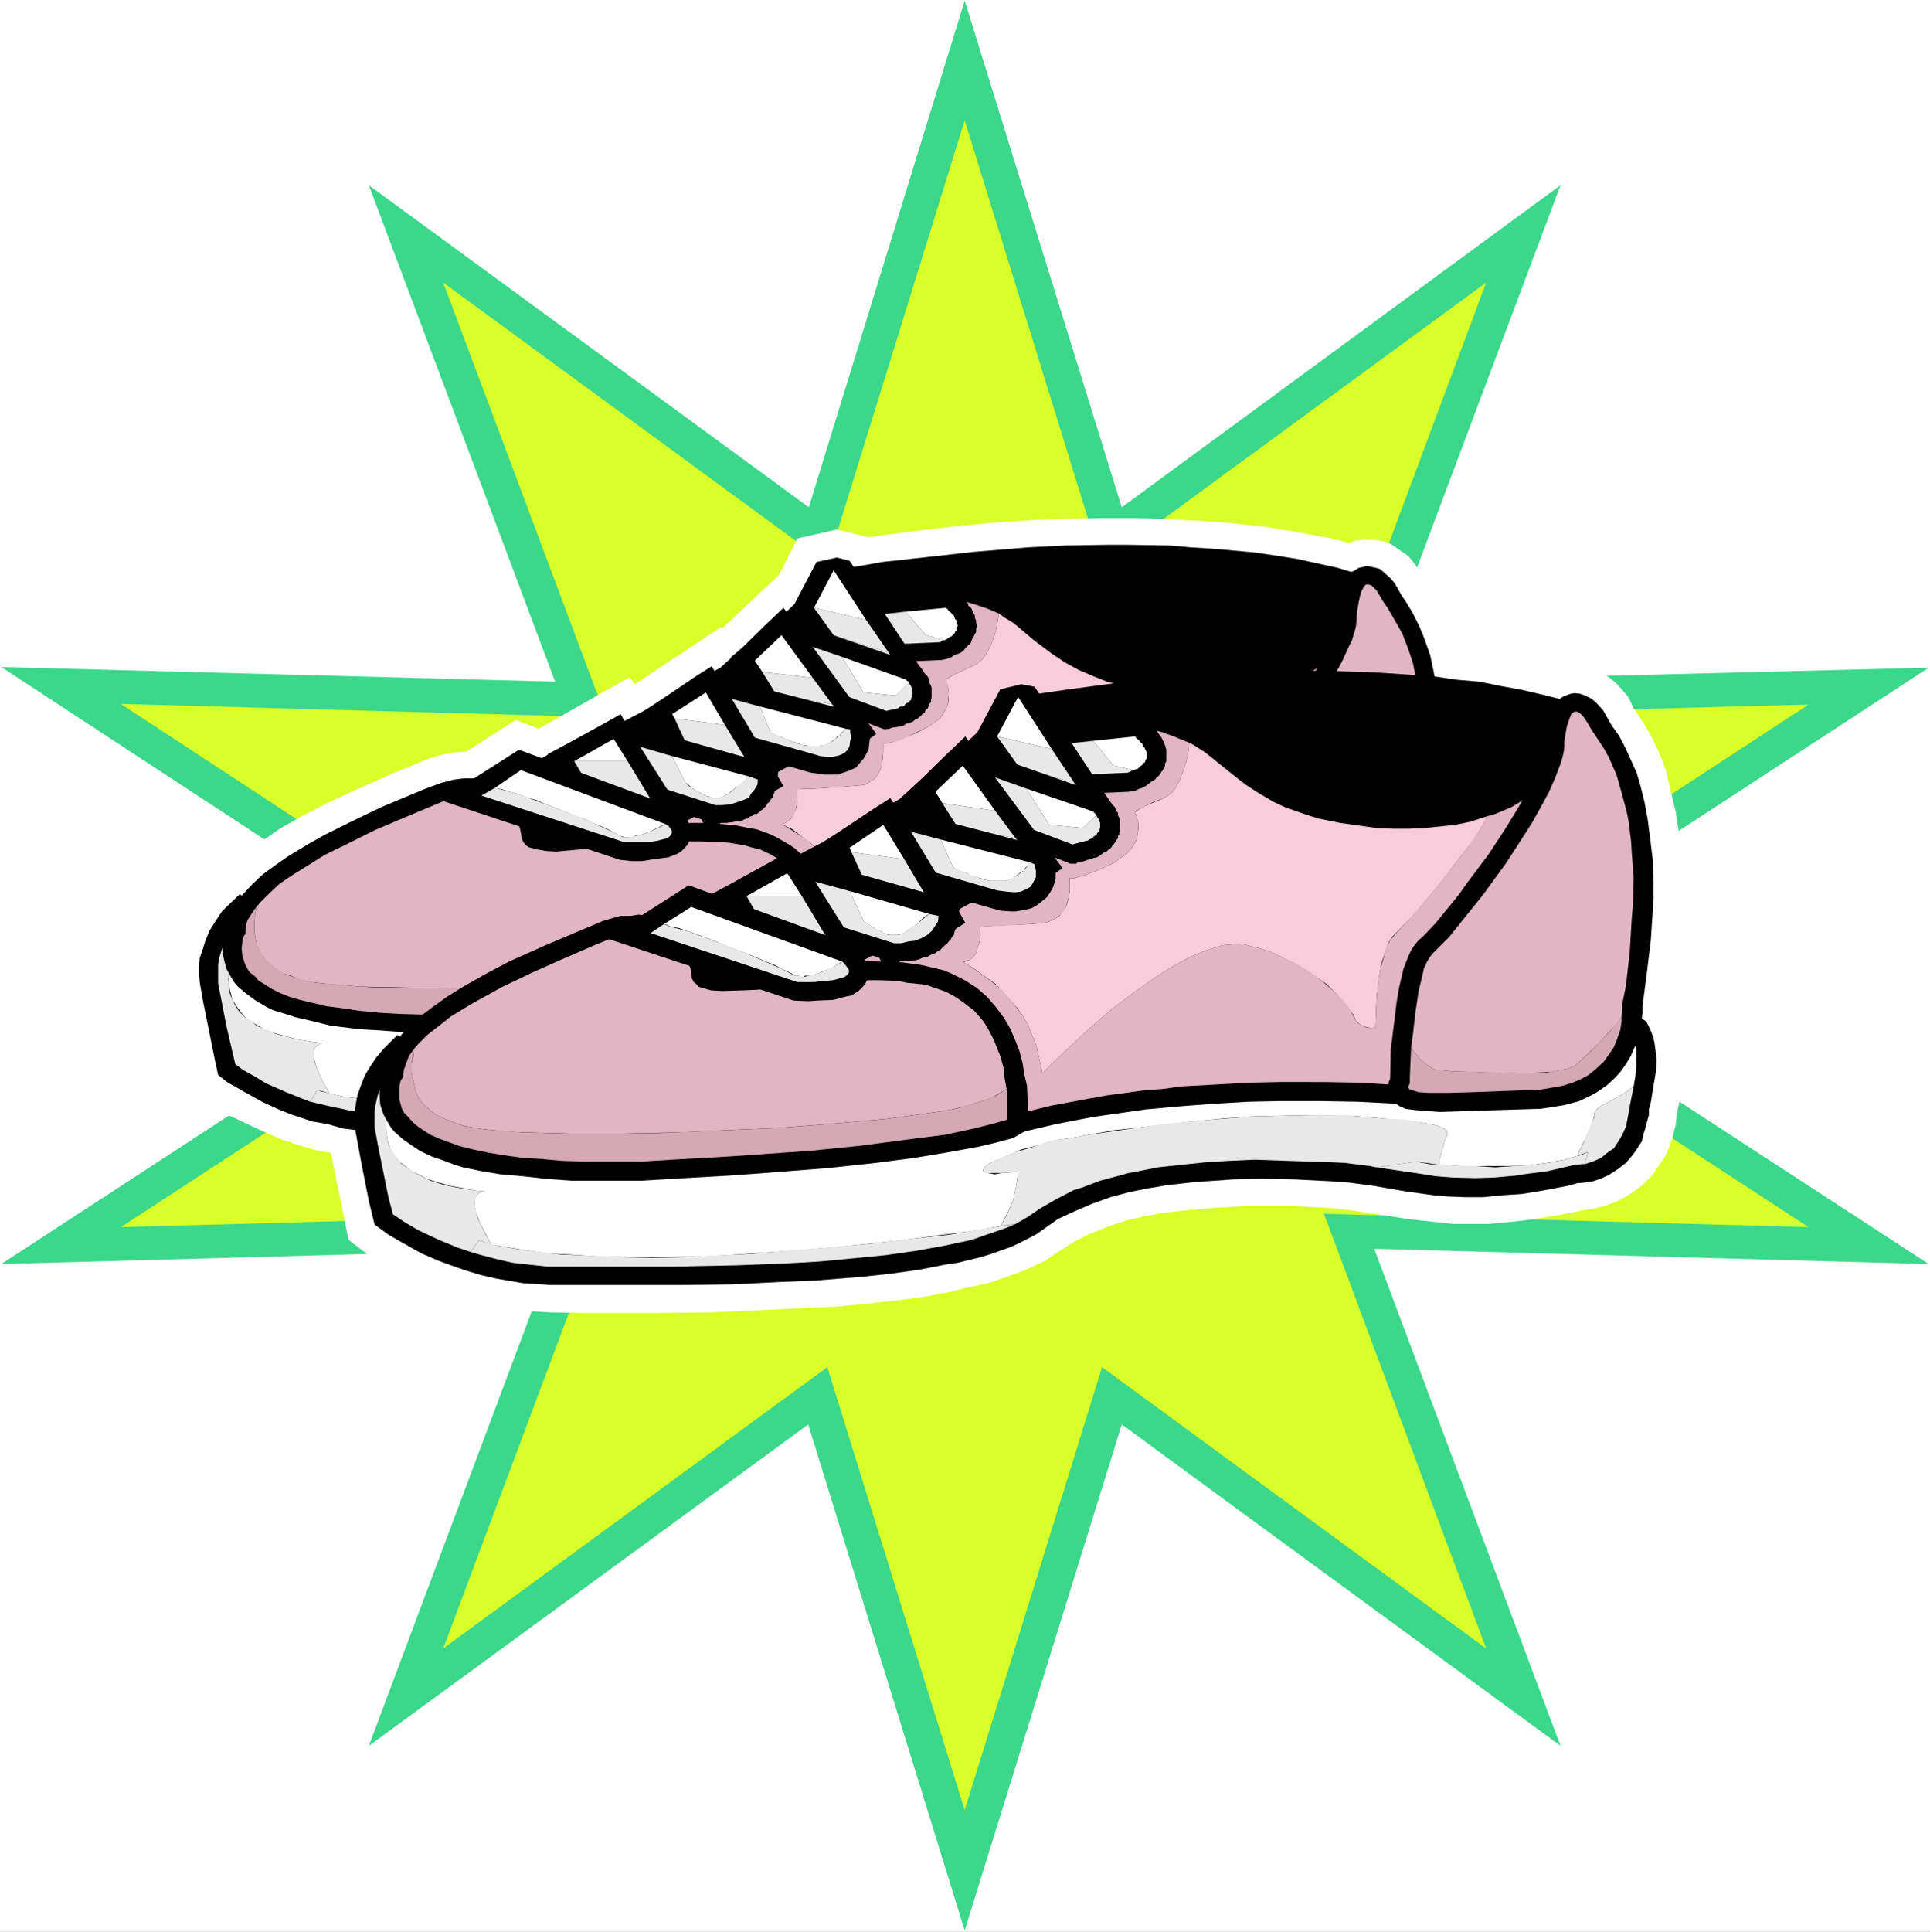
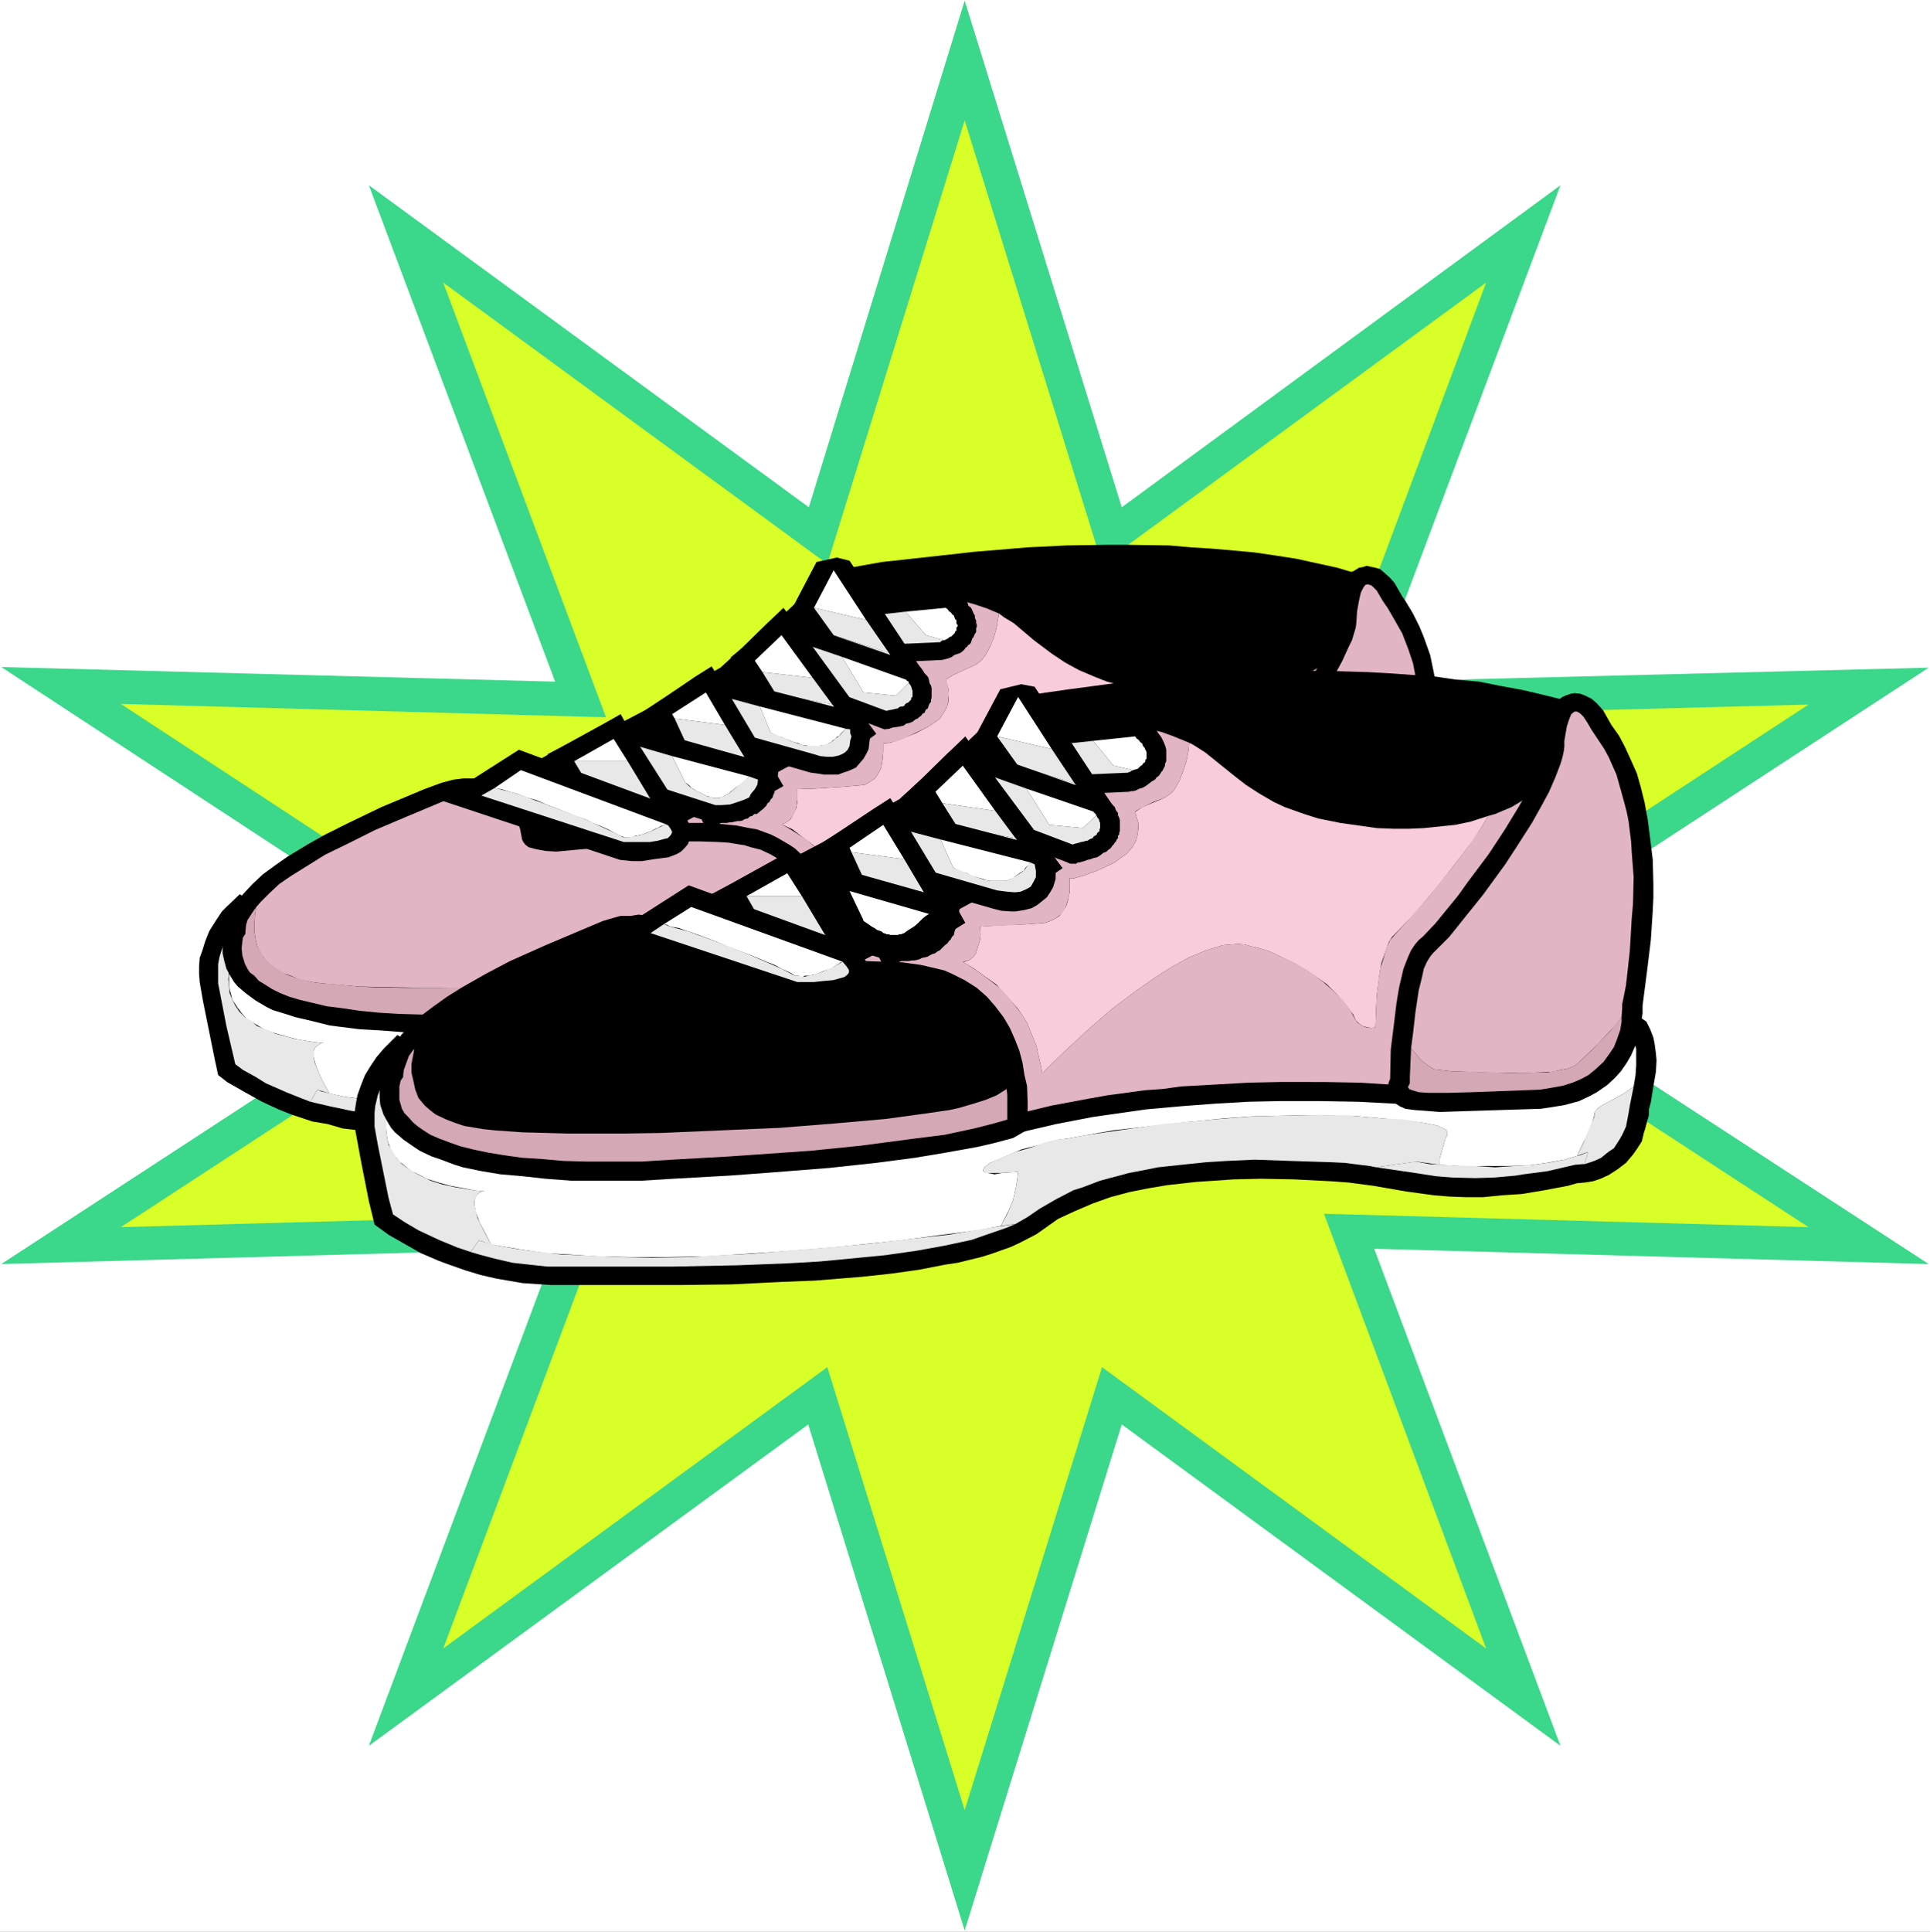
<svg xmlns="http://www.w3.org/2000/svg" xmlns:ns1="http://sodipodi.sourceforge.net/DTD/sodipodi-0.dtd" xmlns:ns2="http://www.inkscape.org/namespaces/inkscape" version="1.0" width="129.724mm" height="129.808mm" id="svg126" ns1:docname="Sneakers 13.wmf">
  <rect width="100%" height="100%" fill="#808080" stroke="none" />
  <ns1:namedview id="namedview126" pagecolor="#ffffff" bordercolor="#000000" borderopacity="0.25" ns2:showpageshadow="2" ns2:pageopacity="0.0" ns2:pagecheckerboard="0" ns2:deskcolor="#d1d1d1" ns2:document-units="mm" />
  <defs id="defs1">
    <pattern id="WMFhbasepattern" patternUnits="userSpaceOnUse" width="6" height="6" x="0" y="0" />
  </defs>
  <path style="fill:#ffffff;fill-opacity:1;fill-rule:evenodd;stroke:none" d="M 0,490.614 H 490.294 V 0 H 0 Z" id="path1" />
  <path style="fill:#3bd78a;fill-opacity:1;fill-rule:evenodd;stroke:none" d="m 245.066,0.162 39.902,128.675 111.467,-81.796 -47.333,126.089 140.869,-3.556 -116.152,75.815 116.152,75.653 -140.869,-3.88 47.333,126.25 -111.467,-81.634 -39.902,128.513 L 205.326,361.777 93.697,443.411 141.03,317.161 0.323,321.041 116.314,245.388 0.323,169.411 141.03,173.129 93.697,47.041 205.487,128.837 Z" id="path2" />
  <path style="fill:#d9ff28;fill-opacity:1;fill-rule:evenodd;stroke:none" d="M 245.066,30.552 279.96,143.224 377.534,71.773 336.34,182.182 459.438,178.949 357.826,245.388 459.438,311.665 336.34,308.27 377.534,418.679 279.96,347.229 245.066,459.738 210.172,347.229 112.598,418.679 153.954,308.27 30.694,311.665 132.307,245.388 30.694,178.787 153.954,182.182 112.598,71.773 210.172,143.224 Z" id="path3" />
-   <path style="fill:#ffffff;fill-opacity:1;fill-rule:evenodd;stroke:none" d="m 425.998,282.729 0.969,-4.365 0.485,-2.91 0.323,-4.041 v -3.395 -1.778 l -0.323,-3.071 -0.646,-2.263 -0.969,-2.263 -1.454,-2.586 v -0.162 l 0.808,-4.688 0.969,-8.729 0.485,-4.203 0.162,-3.88 0.323,-7.436 v -3.395 l -0.162,-3.233 -0.162,-3.233 -0.323,-5.819 -0.808,-5.173 -1.131,-4.688 -0.485,-2.101 -0.969,-4.041 -1.292,-3.395 -1.939,-4.203 -1.939,-3.395 -2.746,-4.203 v 0.162 l -1.454,-3.071 -1.292,-1.617 -1.777,-1.94 -1.939,-1.617 -1.777,-0.97 -1.777,-0.97 -1.777,-0.485 -2.262,-0.323 h -1.939 l -1.939,0.323 -2.1,0.647 -8.724,-1.94 -6.3,-1.293 -6.3,-0.97 -3.231,-0.323 -1.292,-3.556 -1.615,-4.526 -1.131,-2.586 -1.615,-3.233 -1.939,-3.071 -0.969,-1.293 0.162,0.162 -1.777,-2.748 -0.969,-1.617 -1.777,-2.101 -1.939,-1.293 -1.131,-0.808 -1.777,-1.132 -1.615,-0.485 -1.292,-0.162 -1.454,-0.162 h -1.939 l -2.585,0.323 -1.292,0.485 -4.362,-1.132 -4.362,-0.808 -9.047,-1.617 -4.523,-0.647 -9.047,-0.97 -4.523,-0.323 -9.208,-0.485 -9.047,-0.323 h -9.047 l -8.562,0.162 -8.239,0.323 -8.077,0.485 -10.662,0.97 -12.439,1.455 -10.985,1.455 -7.916,-1.94 -10.016,2.263 -4.685,9.214 -14.378,13.579 -0.323,-0.323 -21.97,14.549 -1.292,-1.778 -23.101,13.094 -5.816,-2.263 -12.601,8.083 -2.908,0.162 -2.746,0.485 -2.585,0.647 -2.908,1.132 -8.239,3.395 -9.047,4.041 -5.977,2.748 -7.27,3.718 -5.654,3.233 -4.846,3.395 -3.716,2.586 -1.939,1.778 -0.485,-0.162 -7.916,7.759 -2.1,2.263 -2.423,3.395 -1.292,2.586 -1.292,2.91 -0.485,2.101 -0.646,2.263 -0.646,3.556 v 2.586 1.455 l 0.485,2.586 1.939,10.992 3.231,14.225 5.169,4.041 3.877,2.425 4.846,2.263 3.392,1.617 5.169,2.263 2.908,0.97 4.685,1.455 3.392,0.808 1.615,0.162 2.585,12.447 1.939,9.699 4.685,3.556 3.877,2.425 3.392,1.94 4.523,1.94 5.008,2.263 5.816,2.263 2.1,0.647 6.623,1.455 4.846,0.808 5.008,0.808 5.331,0.323 9.693,0.162 h 15.993 l 15.185,-0.162 14.216,-0.647 13.408,-0.647 4.2,-0.162 8.077,-0.808 7.593,-0.808 7.108,-0.97 6.623,-1.293 3.231,-0.808 5.977,-1.293 5.169,-1.778 2.746,-0.97 2.423,-0.97 4.362,-2.101 1.777,-1.293 5.331,-3.395 3.877,-1.94 4.039,-1.617 2.1,-0.808 4.2,-1.293 4.362,-0.97 4.685,-0.808 4.685,-0.485 6.785,-0.647 8.885,-0.485 h 4.2 8.077 l 9.047,0.485 2.1,0.162 3.877,0.485 14.701,2.263 6.3,0.647 4.2,0.485 h 4.362 4.846 l 6.947,-0.647 3.877,-0.485 6.139,-0.97 6.623,-1.293 3.069,-0.485 3.231,-0.808 2.908,-1.132 1.777,-0.97 2.1,-1.293 2.585,-1.94 2.423,-2.425 1.292,-1.94 1.454,-2.101 0.646,-1.132 0.969,-2.263 0.808,-2.586 0.646,-2.586 z" id="path4" />
  <path style="fill:#000000;fill-opacity:1;fill-rule:evenodd;stroke:none" d="m 122.291,202.065 42.487,-22.146 22.778,-12.932 19.224,-18.267 29.24,4.041 -3.069,1.778 -8.562,5.335 -12.116,7.113 -13.731,8.406 -7.27,4.526 -6.785,3.88 -6.623,4.041 -5.977,3.395 -5.008,3.071 -4.2,2.425 -1.615,0.647 -1.292,0.808 -0.969,0.485 -0.323,0.162 -0.485,0.162 -0.485,0.323 -0.969,0.323 -0.646,0.485 -2.1,0.97 -2.585,1.132 -1.292,0.808 -1.292,0.808 -1.615,0.647 -1.454,0.808 -1.454,0.647 -1.615,0.808 -1.615,0.485 -1.777,0.647 -1.454,0.647 -1.615,0.323 -1.615,0.485 -1.454,0.323 -1.615,0.162 h -1.292 -1.292 l -1.131,-0.162 -1.292,-0.162 -0.969,-0.647 -0.808,-0.485 -0.808,-0.97 -0.485,-1.132 -0.485,-1.293 -0.162,-1.293 z" id="path5" />
  <path style="fill:#000000;fill-opacity:1;fill-rule:evenodd;stroke:none" d="m 216.796,144.032 7.27,-1.293 11.793,-1.293 11.631,-1.293 13.57,-1.132 9.854,-0.485 10.177,-0.162 h 5.169 l 10.824,0.162 5.493,0.485 5.331,0.323 5.493,0.485 5.331,0.485 5.493,0.808 5.169,0.808 5.169,1.132 5.169,1.132 4.846,1.455 -1.615,30.229 -53.472,4.041 -44.91,-4.041 -26.494,-23.601 -1.454,-2.263 -0.808,-1.94 -0.162,-1.455 v -0.97 l 0.162,-0.808 0.808,-0.647 z" id="path6" />
  <path style="fill:#000000;fill-opacity:1;fill-rule:evenodd;stroke:none" d="m 365.418,244.903 0.323,-1.778 0.646,-3.556 0.646,-3.718 v -2.748 -1.617 -1.617 l -0.646,-2.425 -0.646,-1.94 -1.131,-1.778 -0.808,-0.808 -1.292,-0.808 -1.292,-0.647 -0.969,-0.323 -15.67,2.425 -16.962,2.101 -18.901,2.263 -31.178,3.556 -21.97,2.263 -22.94,1.94 -22.778,1.778 -11.308,0.647 -11.308,0.647 -11.147,0.485 -11.147,0.485 -10.501,0.323 h -10.339 -10.177 l -9.531,-0.162 -9.208,-0.162 -8.562,-0.647 -8.239,-0.808 -7.431,-0.808 -6.947,-1.132 -6.139,-1.455 -5.331,-1.617 -4.523,-1.778 -3.877,-2.263 -3.231,-2.101 -3.392,3.233 -1.131,1.132 -1.615,2.425 -1.615,2.586 -0.969,2.425 -0.808,2.586 -0.646,1.778 -0.162,2.101 v 1.94 l 0.162,2.101 0.808,4.688 3.069,15.195 0.808,3.718 2.262,1.778 4.523,2.586 4.362,2.425 4.2,1.94 3.231,1.293 5.331,1.778 3.877,0.647 3.877,1.132 4.2,0.485 4.685,0.485 2.423,0.162 H 116.152 l 17.447,-0.162 12.762,-0.162 12.278,-0.647 7.754,-0.323 11.308,-1.132 6.947,-0.97 6.462,-0.97 6.139,-1.293 5.654,-1.293 2.585,-0.808 2.423,-0.808 4.523,-1.778 2.1,-1.132 1.777,-1.132 5.493,-3.395 4.039,-2.101 4.2,-1.94 4.362,-1.293 2.262,-0.647 4.523,-1.132 4.685,-0.808 4.523,-0.97 4.846,-0.323 6.785,-0.323 4.523,-0.323 h 8.562 l 10.824,0.485 h 2.1 l 4.362,0.485 5.816,0.647 10.339,1.617 4.685,0.647 4.846,0.485 h 4.039 4.523 l 4.523,-0.485 5.008,-0.647 5.493,-0.808 4.039,-0.808 2.1,-0.647 h 1.777 l 1.292,-0.323 2.1,-0.323 1.939,-1.132 2.908,-1.617 1.939,-1.455 1.615,-2.101 1.615,-2.425 0.808,-1.778 0.808,-1.94 0.323,-2.263 z" id="path7" />
  <path style="fill:#ffffff;fill-opacity:1;fill-rule:evenodd;stroke:none" d="m 359.764,225.828 -16.801,2.425 -23.586,3.071 -30.855,3.556 -23.424,2.425 -25.04,2.425 -25.847,1.94 -12.924,0.97 -13.085,0.97 -12.924,0.485 -12.601,0.323 -12.439,0.323 -11.954,0.162 -11.47,-0.162 -10.985,-0.485 -10.339,-0.647 -9.693,-0.97 -8.885,-1.132 -7.916,-1.617 -6.785,-1.94 -5.977,-2.263 -4.846,-2.586 -0.969,1.293 -0.485,0.323 2.423,2.425 -1.615,2.425 -1.292,2.101 -0.485,1.94 -0.646,2.101 -0.162,2.101 v 1.778 l 0.162,1.617 0.485,1.778 0.162,0.808 1.454,2.263 1.131,1.455 1.292,1.455 1.777,0.97 2.423,1.455 2.1,0.808 3.877,1.132 2.585,0.647 4.039,0.647 2.746,0.323 h -0.808 l -0.969,0.647 -0.485,0.323 -0.485,0.97 v 0.808 0.808 l 0.485,1.778 0.808,2.101 0.969,2.101 1.777,3.233 3.716,0.808 5.008,0.647 4.685,0.647 7.916,0.808 6.947,0.162 8.239,0.162 h 9.047 l 10.177,-0.323 7.593,-0.485 12.278,-0.97 16.801,-1.617 13.408,-1.455 12.601,-1.778 3.716,-0.485 1.777,-0.485 2.1,-3.718 0.969,-2.748 0.646,-2.586 0.323,-1.778 0.162,-1.617 v -0.808 l -3.069,0.485 h -3.231 l -1.454,-0.162 -0.646,-0.323 -0.162,-0.162 v -0.485 l 0.646,-0.647 1.131,-0.808 3.231,-1.455 4.685,-1.778 4.523,-1.455 4.2,-0.97 2.1,-0.162 15.67,-2.586 7.916,-1.132 11.793,-1.132 9.693,-0.647 6.623,-0.162 7.108,-0.162 6.947,0.162 7.27,0.162 11.308,1.132 3.877,0.647 2.1,0.485 1.292,0.647 0.646,0.323 0.323,0.647 v 0.647 l -0.969,2.586 -0.808,2.748 -0.162,1.778 7.108,0.485 6.462,0.162 4.362,-0.162 h 2.423 l 4.685,-0.647 3.231,-0.647 3.069,-0.647 2.1,-0.485 2.908,-6.304 1.292,-3.071 0.162,-1.455 0.646,-0.647 1.939,-1.293 4.362,-2.425 2.423,-1.617 0.485,-4.041 0.162,-2.263 v -2.101 l -0.162,-2.263 -0.646,-1.617 -0.808,-0.97 z" id="path8" />
  <path style="fill:#e8e8e8;fill-opacity:1;fill-rule:evenodd;stroke:none" d="m 83.681,277.718 -1.777,-3.233 -0.969,-2.101 -0.969,-2.425 -0.323,-1.455 v -0.808 -0.808 l 0.485,-0.97 0.485,-0.323 0.969,-0.647 h 0.808 l -2.746,-0.323 -4.846,-0.808 -4.846,-1.293 -1.777,-0.808 -2.908,-1.132 -1.454,-1.293 -1.615,-0.97 -1.454,-1.455 -0.969,-1.455 -0.808,-1.617 -0.646,-1.617 -0.162,-1.94 -0.162,-1.455 0.162,-2.263 0.646,-2.263 0.162,-0.647 1.131,-3.071 0.969,-1.778 1.292,-1.617 -2.423,-2.425 -1.131,1.778 -1.131,1.455 -1.131,2.586 -0.808,2.586 -0.323,1.778 v 1.132 1.778 1.94 l 2.1,10.831 2.262,9.699 1.939,1.455 3.231,1.778 2.585,1.617 5.169,2.263 4.039,1.617 2.1,0.808 1.777,-3.071 z" id="path9" />
  <path style="fill:#e8e8e8;fill-opacity:1;fill-rule:evenodd;stroke:none" d="m 314.37,258.32 0.162,-1.778 0.808,-2.748 0.969,-2.586 v -0.485 -0.485 l -0.646,-0.485 -1.131,-0.647 -1.292,-0.323 -3.877,-0.97 -3.392,-0.323 -9.208,-0.808 -7.27,-0.162 -6.947,-0.162 -7.108,0.162 -6.623,0.162 -9.693,0.647 -11.793,1.132 -7.916,1.132 -16.801,2.586 -1.292,0.162 -3.877,0.97 -4.523,1.455 -4.685,1.778 -3.231,1.455 -1.131,0.808 -0.646,0.647 v 0.485 l 0.646,0.485 1.131,0.162 h 2.1 l 2.262,-0.162 2.423,-0.323 v 1.617 l -0.323,1.778 -0.323,1.617 -0.485,1.778 -1.292,3.395 -1.777,3.071 3.231,-0.647 0.969,-0.323 2.908,-1.617 2.423,-1.617 1.939,-1.132 4.039,-2.263 2.1,-0.97 4.523,-1.94 2.1,-0.485 4.685,-1.455 4.523,-0.97 4.846,-0.97 7.27,-0.808 6.947,-0.647 6.947,-0.162 h 6.947 l 12.116,0.323 5.169,0.485 4.685,0.485 2.908,0.323 10.016,-1.293 z" id="path10" />
  <path style="fill:#e8e8e8;fill-opacity:1;fill-rule:evenodd;stroke:none" d="m 352.172,245.711 -0.162,1.293 -1.292,3.071 -2.908,6.304 2.746,-0.97 -0.808,2.748 1.454,-0.485 2.1,-0.97 1.777,-0.97 1.292,-0.97 1.292,-1.455 0.808,-1.617 0.969,-1.778 0.808,-2.101 0.323,-2.748 v -0.97 l 0.808,-3.556 0.162,-0.97 -2.423,1.617 -5.493,2.91 -0.808,0.808 z" id="path11" />
  <path style="fill:#e8e8e8;fill-opacity:1;fill-rule:evenodd;stroke:none" d="m 159.285,279.173 -12.278,0.97 -14.378,0.647 -6.623,0.162 h -8.562 l -7.916,-0.162 -8.562,-0.647 -5.331,-0.485 -5.816,-0.808 -2.423,-0.323 -5.654,-1.293 -1.131,-0.485 -1.777,3.071 4.846,1.132 5.331,1.132 5.654,0.97 4.523,0.162 h 11.793 13.247 l 15.185,-0.162 7.916,-0.323 8.239,-0.323 8.239,-0.485 8.077,-0.808 7.754,-0.808 7.593,-0.97 7.108,-1.293 6.3,-1.455 3.069,-0.808 2.746,-0.97 2.585,-0.97 2.262,-1.132 -5.493,1.132 -8.4,1.132 -7.916,1.132 -13.408,1.455 z" id="path12" />
  <path style="fill:#e8e8e8;fill-opacity:1;fill-rule:evenodd;stroke:none" d="m 347.81,256.38 -3.069,0.808 -4.362,0.808 -4.685,0.647 -0.969,0.162 -4.523,0.162 h -6.623 l -4.039,-0.162 -6.3,-0.647 -4.362,-0.485 h -0.162 l -9.854,1.293 9.693,1.617 6.139,0.808 5.493,0.323 4.362,-0.162 5.008,-0.162 3.392,-0.485 7.754,-0.97 6.462,-1.293 1.615,-0.323 0.969,-0.162 0.808,-2.748 z" id="path13" />
  <path style="fill:#000000;fill-opacity:1;fill-rule:evenodd;stroke:none" d="m 336.986,162.46 -1.777,1.455 -2.1,1.455 -3.716,2.263 -3.877,1.455 -1.292,0.485 -3.554,1.132 -3.554,0.485 -3.877,0.647 -4.523,0.323 h -5.008 l -2.585,-0.162 -5.493,-0.647 -2.908,-0.323 -4.2,-0.808 -2.423,-0.485 -4.2,-1.293 -2.746,-0.97 -2.585,-1.293 -3.877,-1.94 -3.877,-2.586 -7.431,-6.304 -2.1,-1.455 -3.069,-1.94 -4.2,-1.778 -2.746,-0.97 -2.262,-0.647 -2.262,-0.323 h -1.777 -1.454 l -2.585,0.485 -1.454,0.647 -1.615,1.132 -1.615,1.132 -1.292,1.617 -1.292,1.293 -1.454,2.748 -0.969,2.263 -2.423,6.628 -1.615,4.85 -1.131,3.071 -0.969,1.778 -0.646,0.808 -1.454,0.97 -1.615,1.132 -8.077,4.688 -21.001,11.477 -26.655,14.064 -5.977,3.233 47.979,40.251 6.785,-1.94 8.885,-2.101 4.2,-0.647 4.362,-0.808 8.885,-1.455 8.562,-1.132 8.4,-0.647 8.077,-0.485 11.631,-0.323 h 10.339 l 11.308,0.162 9.37,0.647 2.746,0.162 3.554,0.323 32.148,-76.946 z" id="path14" />
  <path style="fill:#f8ccda;fill-opacity:1;fill-rule:evenodd;stroke:none" d="m 288.684,175.069 -3.716,-0.97 -3.716,-0.97 -2.908,-1.132 -4.2,-1.778 -3.554,-1.94 -3.392,-2.263 -4.523,-3.395 -5.169,-4.365 -2.423,-1.455 -1.292,-0.97 -0.646,3.718 -0.646,2.263 -0.808,2.101 -1.292,2.425 -1.131,1.455 -1.292,0.97 -5.654,2.586 -2.1,1.293 0.646,2.101 0.162,1.455 v 0.97 l -0.162,1.455 -0.323,0.97 -0.646,1.132 -1.131,1.778 -1.292,0.97 -1.454,0.97 -3.392,1.778 -4.039,1.617 -2.423,0.808 -1.292,0.162 -0.485,-0.162 v -0.162 2.425 l -0.162,1.94 -0.323,2.101 -0.646,1.293 -0.969,1.455 -1.454,0.97 -1.131,0.647 -1.292,0.162 -3.716,0.323 -7.593,0.485 -4.523,0.162 v 1.132 2.101 l -0.323,1.617 -0.646,1.455 -0.646,1.132 -0.485,0.485 -0.969,0.647 -0.969,0.323 2.746,1.293 2.746,2.101 2.585,1.94 1.615,1.778 1.777,1.778 1.615,2.101 1.615,2.425 1.454,2.586 1.131,2.748 0.969,3.071 0.646,3.395 0.162,1.778 3.231,-3.395 6.785,-6.304 5.493,-4.526 5.816,-4.85 4.039,-2.91 4.362,-2.91 4.2,-2.425 4.2,-1.94 1.939,-0.808 2.1,-0.647 1.939,-0.323 1.777,-0.323 1.777,-0.323 1.777,0.323 1.777,0.323 4.2,1.455 4.039,1.617 2.262,1.132 3.231,1.778 2.746,1.94 2.262,2.101 2.585,2.425 1.292,1.617 1.939,2.748 0.808,1.132 0.808,0.97 0.969,0.647 1.131,0.323 h 1.131 0.485 v -3.071 l 0.323,-4.85 0.646,-4.85 0.646,-2.91 0.808,-2.748 0.969,-2.263 0.808,-1.455 5.331,-5.819 4.685,-5.335 3.392,-4.041 3.231,-4.203 3.069,-4.041 2.585,-4.041 0.969,-1.94 -4.2,1.455 -3.877,0.808 -1.939,0.162 -4.362,0.647 h -3.716 l -3.554,0.162 -4.039,-0.162 -5.654,-0.647 -4.523,-0.808 z" id="path15" />
  <path style="fill:#e1b5c3;fill-opacity:1;fill-rule:evenodd;stroke:none" d="m 298.7,225.181 h -1.131 l -0.969,-0.323 -1.131,-0.162 -0.969,-0.808 -0.323,-0.647 -1.292,-1.94 -1.939,-2.586 -1.454,-1.617 -2.585,-2.586 -3.392,-2.425 -3.069,-1.94 -2.1,-1.293 -3.877,-1.617 -4.2,-1.617 -1.454,-0.323 -1.777,-0.323 -1.777,-0.323 -1.777,0.323 -1.777,0.323 -1.939,0.323 -2.1,0.647 -1.939,0.808 -4.2,1.94 -4.2,2.425 -6.462,4.365 -4.039,3.071 -5.493,4.85 -3.716,2.91 -6.785,6.304 -3.231,3.395 -0.162,-1.778 -0.646,-3.395 -0.969,-3.071 -1.131,-2.748 -1.454,-2.586 -1.615,-2.425 -1.615,-2.101 -2.585,-2.748 -2.585,-2.263 -2.262,-1.455 -2.585,-1.617 -1.454,-0.808 0.969,-0.323 0.969,-0.647 0.969,-1.132 0.485,-0.808 0.485,-1.94 0.162,-1.455 v -1.455 -1.132 l 4.523,-0.162 7.593,-0.485 3.716,-0.323 1.292,-0.162 1.131,-0.647 1.454,-0.97 0.969,-1.455 0.646,-1.293 0.323,-2.101 0.162,-1.94 v -2.425 0.162 l 0.808,0.162 1.615,-0.323 2.908,-0.97 4.685,-2.263 1.615,-0.808 1.454,-0.97 1.292,-0.97 1.131,-1.778 0.808,-1.455 0.162,-0.97 0.162,-1.617 v -0.808 l -0.323,-2.101 -0.485,-1.132 2.1,-1.293 5.654,-2.586 1.292,-0.97 1.131,-1.455 1.454,-2.748 0.646,-1.778 0.646,-2.263 0.646,-3.718 -3.069,-1.293 -3.392,-1.132 -2.423,-0.647 h -1.615 -1.615 l -1.454,0.485 -1.777,0.97 -1.131,0.97 -0.808,0.97 -1.292,1.617 -1.292,2.748 -1.292,3.233 -3.069,9.861 -1.454,3.071 -0.808,1.293 -1.131,1.617 -0.969,0.97 -3.877,2.425 -11.954,6.789 -26.171,14.064 -17.447,9.214 41.033,34.27 4.523,-1.293 8.724,-1.94 9.208,-1.778 8.885,-1.455 8.885,-0.97 8.724,-0.808 4.2,-0.162 11.954,-0.647 h 7.431 6.947 l 8.885,0.323 5.008,0.162 8.724,0.485 0.646,0.323 31.017,-74.198 -2.746,2.425 -2.908,1.778 -3.716,2.101 -4.2,1.778 -0.808,0.162 -1.615,2.91 -1.939,3.071 -3.069,4.041 -5.008,6.143 -4.685,5.819 -5.169,5.496 -1.777,1.94 -0.808,1.455 -0.969,2.263 -0.808,2.748 -0.646,2.91 -0.646,4.85 -0.323,4.85 z" id="path16" />
  <path style="fill:#000000;fill-opacity:1;fill-rule:evenodd;stroke:none" d="m 190.302,210.309 -3.231,-0.647 -3.231,-0.323 -4.523,-0.323 h -4.685 -2.262 l -6.947,0.485 -6.623,0.647 -11.793,1.132 -3.877,0.162 -3.069,0.323 -2.1,-0.323 -0.808,-0.162 -0.323,-1.778 -0.485,-1.617 -0.808,-1.617 -1.292,-1.94 -1.131,-1.455 -1.292,-0.97 -1.454,-1.132 -2.423,-1.293 -2.1,-0.808 -3.069,-0.808 -2.585,-0.162 h -2.423 l -2.585,0.323 -3.069,0.808 -4.362,1.617 -10.824,4.526 -8.4,4.041 -6.139,3.071 -4.039,2.263 -5.331,3.233 -3.231,2.263 -3.069,2.263 -2.585,2.425 -2.262,2.425 -0.969,1.132 -1.615,2.586 -1.131,2.425 -0.485,1.455 -0.162,1.132 -0.323,1.293 -0.485,1.94 -0.162,1.455 v 1.778 l 0.485,2.101 0.485,1.778 0.969,1.778 0.969,1.617 0.969,1.132 2.1,1.778 2.423,1.778 2.746,1.617 1.615,0.808 3.716,1.132 1.939,0.647 4.2,0.97 4.523,1.132 2.423,0.323 5.169,0.647 5.654,0.323 6.3,0.485 6.462,0.162 10.662,-0.162 7.593,-0.323 8.239,-0.323 20.84,-1.617 16.801,-1.617 13.085,-1.617 7.593,-1.132 5.816,-0.97 5.654,-1.455 3.392,-0.808 2.262,-0.97 2.262,-1.132 0.323,-4.688 v -2.425 l -0.162,-2.586 -0.485,-4.041 -0.969,-4.203 -0.969,-3.071 -1.131,-2.748 -1.454,-2.586 -1.615,-2.748 -1.939,-2.425 -1.292,-1.132 -2.262,-2.101 -1.454,-0.97 -3.069,-1.778 -1.615,-0.808 -3.554,-1.293 z" id="path17" />
  <path style="fill:#e1b5c3;fill-opacity:1;fill-rule:evenodd;stroke:none" d="m 189.171,214.674 -2.1,-0.323 -1.939,-0.323 -2.423,-0.162 -4.685,-0.162 h -4.523 l -4.846,0.162 -7.108,0.647 -15.024,1.293 -5.169,0.485 -2.746,-0.162 -2.585,-0.485 -1.777,-0.485 -0.808,-0.647 -0.485,-0.647 -0.323,-0.647 -0.485,-2.586 -0.485,-1.617 -1.131,-1.94 -1.454,-1.617 -1.292,-0.97 -2.1,-0.97 -1.454,-0.647 -2.423,-0.323 -1.615,-0.323 h -1.615 l -2.423,0.323 -2.423,0.485 -10.016,4.203 -8.4,3.556 -7.108,3.556 -5.654,2.748 -5.169,3.233 -3.392,2.101 -3.069,2.101 -2.585,2.425 -2.1,2.101 -1.131,1.293 -0.323,1.778 -0.162,2.586 v 1.94 l 0.323,2.101 0.323,1.293 0.646,1.455 0.646,1.132 0.969,1.293 1.292,1.132 1.292,0.97 1.777,1.132 1.939,0.647 2.262,0.97 3.231,0.647 2.585,0.323 5.816,0.485 3.392,0.323 7.431,0.162 8.4,0.162 h 8.885 l 9.37,-0.162 14.378,-0.647 14.216,-0.647 9.208,-0.647 12.762,-1.293 11.147,-1.132 5.654,-0.808 2.585,-0.485 4.039,-0.97 3.392,-0.97 2.746,-0.97 2.1,-0.97 1.615,-1.293 -0.323,-3.395 -0.646,-2.586 -0.969,-3.071 -0.646,-1.778 -1.454,-2.748 -1.777,-2.748 -1.939,-2.425 -1.777,-1.617 -1.939,-1.455 -1.939,-1.132 -2.423,-1.132 -2.585,-0.647 z" id="path18" />
  <path style="fill:#d5a8b6;fill-opacity:1;fill-rule:evenodd;stroke:none" d="m 77.381,248.944 -2.423,-0.647 -2.262,-0.808 -1.615,-0.97 -1.454,-0.97 -1.454,-1.132 -1.131,-1.132 -0.646,-1.132 -0.808,-1.455 -0.323,-0.647 -0.323,-1.293 -0.323,-2.101 v -1.94 l 0.162,-2.586 0.323,-1.778 -1.131,1.617 -1.131,1.778 -0.323,1.132 -0.162,1.617 v 0.647 l -0.646,0.97 -0.162,1.132 -0.162,1.617 0.162,1.778 0.646,2.101 0.646,1.293 0.646,0.97 1.131,0.808 1.131,1.293 1.615,0.97 1.777,1.132 1.939,0.97 2.423,0.97 2.746,0.808 3.392,0.808 3.392,0.808 3.877,0.485 4.362,0.647 4.846,0.485 5.331,0.323 5.816,0.162 h 6.3 l 6.785,-0.162 7.431,-0.162 7.916,-0.485 11.308,-0.808 18.739,-1.455 11.47,-1.293 11.954,-1.617 8.724,-1.455 5.977,-1.132 4.039,-1.293 1.454,-0.485 v -3.233 -2.586 l -0.323,-1.617 -1.615,1.293 -2.1,0.97 -2.746,0.97 -3.392,0.97 -4.039,0.97 -5.331,0.97 -6.623,0.647 -11.631,1.132 -13.085,1.293 -14.055,0.808 -14.378,0.647 -9.693,0.162 -8.885,0.162 h -8.724 l -8.077,-0.162 -3.554,-0.162 -6.3,-0.647 -2.908,-0.162 -2.585,-0.323 z" id="path19" />
  <path style="fill:#000000;fill-opacity:1;fill-rule:evenodd;stroke:none" d="m 356.21,151.468 -1.939,-3.395 -1.131,-1.293 -1.615,-1.455 -0.969,-0.808 -1.131,-0.323 -0.808,-0.162 -1.454,-0.323 -0.969,0.323 -0.969,0.162 -1.292,0.808 -0.808,0.323 -0.808,1.293 -0.808,1.132 -0.485,1.455 -0.646,2.748 -0.323,0.97 -0.162,3.395 -0.323,2.425 -0.969,2.91 -0.646,1.455 -2.423,4.85 -2.908,5.496 -3.716,5.496 -5.169,7.436 -5.008,6.628 -4.362,5.496 -2.585,2.91 -2.908,2.91 -0.969,1.293 -0.808,1.455 -1.131,2.748 -1.292,4.526 -0.485,3.556 -0.808,5.011 -0.485,5.011 -0.485,9.537 -0.485,1.132 v 0.97 l 0.162,1.132 0.323,0.97 0.485,0.97 0.969,1.132 1.292,0.647 1.292,0.485 1.777,0.485 4.039,0.162 h 4.523 l 20.516,-0.808 3.231,-0.323 2.908,-0.323 2.908,-0.485 2.585,-1.132 2.423,-0.97 2.262,-1.455 2.585,-1.94 1.777,-1.778 1.615,-1.94 1.131,-2.101 1.292,-2.425 0.808,-2.586 0.485,-2.748 0.485,-2.91 v -1.94 l 0.485,-4.203 0.646,-4.041 0.808,-7.759 0.485,-6.951 0.162,-3.233 -0.162,-6.304 v -2.748 l -0.485,-5.173 -0.808,-4.85 -0.808,-4.203 -0.808,-3.88 -1.615,-4.526 -1.131,-2.748 -1.615,-3.233 -1.939,-3.233 z" id="path20" />
  <path style="fill:#e1b5c3;fill-opacity:1;fill-rule:evenodd;stroke:none" d="m 351.364,152.761 -1.615,-2.748 -1.292,-1.293 -0.485,-0.162 -0.485,-0.162 -0.646,0.162 -0.485,0.647 -0.646,1.293 -0.485,2.101 -0.485,2.748 -0.162,2.586 -0.162,1.455 -0.969,3.233 -0.808,1.617 -1.615,3.556 -2.1,3.88 -3.392,5.819 -2.423,3.88 -4.2,5.819 -5.169,7.274 -5.008,6.304 -3.069,3.233 -3.392,3.395 -0.646,1.293 -1.292,2.748 -0.969,4.688 -0.808,5.173 -0.646,5.173 -0.162,1.778 -0.162,1.617 1.292,2.101 1.454,1.293 1.454,1.293 1.131,0.485 0.808,0.323 0.646,0.162 h 2.746 l 8.885,0.323 5.331,0.323 h 6.623 l 3.554,-0.485 3.231,-0.323 1.615,-0.647 0.646,-0.162 0.969,-0.647 4.846,-4.688 4.523,-5.011 1.454,-1.455 0.162,-2.748 v -0.485 l 1.292,-9.053 0.485,-4.203 0.162,-3.718 0.485,-3.88 v -3.556 -6.628 -3.071 l -0.162,-2.91 -0.646,-5.335 -0.808,-4.526 -0.808,-4.203 -1.131,-3.395 -1.615,-4.203 -1.939,-3.395 -1.777,-3.071 z" id="path21" />
  <path style="fill:#d5a8b6;fill-opacity:1;fill-rule:evenodd;stroke:none" d="m 314.531,235.527 h -0.646 l -0.646,-0.485 -0.969,-0.162 -1.615,-1.132 -0.808,-0.808 -1.131,-1.455 -1.131,-1.617 -0.485,8.083 v 0.647 l -0.323,0.97 v 0.323 l 0.323,0.162 0.646,0.485 1.615,0.162 2.908,0.162 h 7.108 l 17.77,-0.808 3.231,-0.162 1.292,-0.162 2.746,-0.647 2.423,-0.485 2.1,-1.132 1.777,-0.97 2.423,-1.778 1.777,-2.101 1.777,-2.748 0.969,-2.263 0.485,-1.94 0.323,-1.94 0.323,-0.97 -4.523,4.85 -4.039,4.365 -2.746,2.101 -0.485,0.485 -1.454,0.485 -1.777,0.485 -3.231,0.323 -3.716,0.323 h -5.493 l -8.077,-0.323 -6.139,-0.323 z" id="path22" />
  <path style="fill:#000000;fill-opacity:1;fill-rule:evenodd;stroke:none" d="m 243.451,150.821 -1.615,-1.293 -2.262,0.323 -21.486,2.425 -5.977,0.485 1.777,5.496 2.585,6.951 1.131,3.395 3.716,-0.162 17.609,-0.808 h 0.323 l 0.646,-0.162 0.646,-0.162 0.969,-0.323 0.323,-0.162 0.646,-0.485 0.485,-0.162 0.969,-0.323 0.646,-0.485 0.485,-0.485 0.162,-0.323 0.485,-0.323 0.162,-0.323 0.485,-0.323 0.162,-0.162 0.162,-0.323 0.162,-0.485 0.162,-0.485 0.323,-0.323 0.162,-0.485 0.162,-0.323 0.323,-0.485 v -0.323 -0.647 l 0.162,-0.323 v -0.647 l -0.162,-0.323 v -0.647 l -0.323,-0.647 v -0.647 l -0.323,-0.485 -0.323,-0.808 -0.323,-0.647 -0.646,-0.485 -0.323,-0.97 -0.808,-0.485 -0.646,-0.808 z" id="path23" />
  <path style="fill:#ffffff;fill-opacity:1;fill-rule:evenodd;stroke:none" d="m 240.22,154.378 -10.177,0.97 5.169,5.981 4.685,1.293 0.323,-0.162 0.646,-0.323 0.323,-0.323 0.485,-0.162 0.485,-0.485 0.323,-0.323 0.162,-0.323 v -0.162 l 0.323,-0.162 v -0.323 -0.323 -0.162 l 0.323,-0.323 v -0.323 l -0.323,-0.323 v -0.162 -0.485 -0.323 l -0.323,-0.162 -0.162,-0.485 -0.162,-0.485 -0.485,-0.323 -0.162,-0.323 -0.646,-0.485 -0.323,-0.485 z" id="path24" />
  <path style="fill:#ffffff;fill-opacity:1;fill-rule:evenodd;stroke:none" d="m 218.411,156.802 0.323,0.162 5.654,1.293 3.069,5.335 h 0.162 l -3.392,-7.598 z" id="path25" />
  <path style="fill:#e8e8e8;fill-opacity:1;fill-rule:evenodd;stroke:none" d="m 218.734,156.964 2.262,6.789 6.462,-0.162 -3.069,-5.335 z" id="path26" />
  <path style="fill:#e8e8e8;fill-opacity:1;fill-rule:evenodd;stroke:none" d="m 230.042,155.348 -5.816,0.647 3.392,7.598 11.147,-0.485 h 0.162 l 0.162,-0.323 h 0.162 l 0.323,-0.162 h 0.323 l -4.685,-1.293 z" id="path27" />
  <path style="fill:#000000;fill-opacity:1;fill-rule:evenodd;stroke:none" d="m 234.243,170.22 -18.416,-27.804 -3.231,-0.808 -5.169,1.132 -5.008,9.537 -1.131,2.263 1.615,2.263 18.416,26.188 4.523,2.101 3.392,-2.263 5.008,-7.759 1.615,-2.425 z" id="path28" />
  <path style="fill:#ffffff;fill-opacity:1;fill-rule:evenodd;stroke:none" d="m 222.127,176.039 5.493,0.647 2.585,-4.041 -4.362,-6.789 -14.055,-4.526 z" id="path29" />
  <path style="fill:#ffffff;fill-opacity:1;fill-rule:evenodd;stroke:none" d="m 206.78,154.378 13.247,3.071 -8.239,-12.609 z" id="path30" />
  <path style="fill:#e8e8e8;fill-opacity:1;fill-rule:evenodd;stroke:none" d="m 225.196,180.565 2.423,-3.88 -5.493,-0.647 z" id="path31" />
  <path style="fill:#e8e8e8;fill-opacity:1;fill-rule:evenodd;stroke:none" d="m 211.788,161.329 14.055,4.526 -5.816,-8.406 -13.247,-3.071 z" id="path32" />
  <path style="fill:#000000;fill-opacity:1;fill-rule:evenodd;stroke:none" d="m 233.919,169.573 -0.808,-0.97 -1.292,-0.323 -31.825,-10.992 -2.746,-1.132 -2.262,2.101 -6.462,6.304 -5.331,4.85 6.785,2.586 33.44,12.771 1.292,0.485 1.131,-0.162 0.969,-0.323 1.292,-0.162 0.808,-0.162 0.646,-0.162 0.646,-0.485 0.808,-0.162 0.808,-0.323 0.808,-0.647 0.485,-0.162 0.323,-0.323 0.485,-0.323 0.162,-0.162 0.323,-0.485 0.485,-0.162 0.162,-0.485 0.162,-0.323 0.485,-0.323 0.162,-0.485 0.162,-0.485 0.162,-0.323 0.323,-0.323 v -0.485 l 0.162,-0.647 v -0.323 -0.647 -0.323 -0.647 -0.485 l -0.162,-0.647 -0.323,-0.485 -0.162,-0.808 -0.162,-0.647 -0.323,-0.485 -0.646,-0.647 -0.485,-0.808 z" id="path33" />
  <path style="fill:#ffffff;fill-opacity:1;fill-rule:evenodd;stroke:none" d="m 211.626,175.392 0.969,0.485 -7.754,-12.124 -6.3,-2.425 -6.785,6.466 10.177,3.88 7.431,0.97 z" id="path34" />
  <path style="fill:#ffffff;fill-opacity:1;fill-rule:evenodd;stroke:none" d="m 227.619,176.686 3.231,-3.233 v -0.323 h -0.162 v -0.162 h -0.323 V 172.806 l -0.162,-0.162 -16.316,-5.819 5.493,9.053 z" id="path35" />
  <path style="fill:#e8e8e8;fill-opacity:1;fill-rule:evenodd;stroke:none" d="m 209.364,172.644 -7.431,-0.97 9.693,3.718 z" id="path36" />
  <path style="fill:#e8e8e8;fill-opacity:1;fill-rule:evenodd;stroke:none" d="m 225.196,180.565 0.485,-0.162 0.969,-0.162 0.646,-0.162 0.808,-0.162 0.323,-0.323 0.485,-0.162 h 0.323 l 0.485,-0.162 0.162,-0.323 0.323,-0.323 0.485,-0.162 0.162,-0.162 0.485,-0.485 0.162,-0.162 v -0.485 l 0.323,-0.162 v -0.323 -0.485 -0.323 -0.485 l -0.162,-0.323 -0.162,-0.647 -0.162,-0.323 -0.485,-0.647 -3.231,3.233 -8.239,-0.808 -5.493,-9.053 -9.047,-3.071 7.754,12.124 z" id="path37" />
  <path style="fill:#000000;fill-opacity:1;fill-rule:evenodd;stroke:none" d="m 219.865,182.667 -17.447,-23.924 -3.392,-4.365 -4.039,3.88 -6.462,6.304 -2.908,2.425 1.939,3.233 15.024,23.763 2.908,2.101 4.2,-0.647 9.208,-6.304 3.716,-2.748 z" id="path38" />
  <path style="fill:#ffffff;fill-opacity:1;fill-rule:evenodd;stroke:none" d="m 205.487,189.456 h 0.485 0.808 0.808 0.646 l 0.485,-0.162 h 0.323 0.323 l 0.323,-0.162 h 0.323 l 0.485,-0.323 0.162,-0.162 0.485,-0.162 0.485,-0.485 0.808,-0.485 0.646,-0.485 0.485,-0.647 0.485,-0.323 0.646,-0.647 0.323,-0.647 0.323,-0.323 -3.877,-5.496 -14.378,-2.748 z" id="path39" />
  <path style="fill:#ffffff;fill-opacity:1;fill-rule:evenodd;stroke:none" d="m 198.541,161.329 -6.785,6.466 1.939,2.91 12.762,1.455 z" id="path40" />
  <path style="fill:#e8e8e8;fill-opacity:1;fill-rule:evenodd;stroke:none" d="m 211.141,188.486 -0.485,0.162 -0.162,0.162 -0.485,0.323 h -0.323 l -0.323,0.162 h -0.323 -0.323 l -0.485,0.162 h -0.646 -0.808 -0.808 -0.485 l 1.292,2.101 9.208,-6.304 -0.646,-0.808 -0.323,0.323 -0.323,0.647 -0.646,0.647 -0.485,0.323 -0.485,0.647 -0.646,0.485 -0.808,0.485 z" id="path41" />
  <path style="fill:#e8e8e8;fill-opacity:1;fill-rule:evenodd;stroke:none" d="m 211.464,178.949 -5.008,-6.789 -12.762,-1.455 3.392,5.496 z" id="path42" />
  <path style="fill:#000000;fill-opacity:1;fill-rule:evenodd;stroke:none" d="m 220.673,184.607 -0.323,-2.91 -42.002,-10.831 -18.416,12.124 46.041,13.255 1.292,0.162 2.1,0.323 h 1.939 1.615 l 1.292,-0.485 1.454,-0.485 1.777,-0.808 0.969,-1.132 0.969,-1.132 0.646,-1.132 0.646,-1.293 0.162,-1.455 0.162,-1.293 -0.162,-1.94 z" id="path43" />
  <path style="fill:#ffffff;fill-opacity:1;fill-rule:evenodd;stroke:none" d="m 211.141,188.486 0.485,-0.485 0.646,-0.323 0.323,-0.485 0.646,-0.323 0.323,-0.485 0.485,-0.485 0.485,-0.485 0.323,-0.323 -21.809,-5.658 2.746,6.628 0.646,0.323 1.131,0.647 0.969,0.162 0.969,0.485 0.969,0.323 1.131,0.485 0.646,0.162 0.646,0.162 0.485,0.323 0.646,0.162 h 0.646 l 0.646,0.162 h 0.485 0.646 0.646 0.485 0.646 l 0.646,-0.162 h 0.485 l 0.646,-0.162 0.485,-0.323 z" id="path44" />
  <path style="fill:#ffffff;fill-opacity:1;fill-rule:evenodd;stroke:none" d="m 189.01,186.546 1.615,0.485 -6.623,-10.022 -4.685,-1.132 -8.562,5.496 6.947,1.94 9.854,1.293 z" id="path45" />
  <path style="fill:#e8e8e8;fill-opacity:1;fill-rule:evenodd;stroke:none" d="m 187.556,184.607 -9.854,-1.293 11.308,3.233 z" id="path46" />
  <path style="fill:#e8e8e8;fill-opacity:1;fill-rule:evenodd;stroke:none" d="m 206.78,191.558 1.615,0.485 1.615,0.162 h 1.615 l 1.454,-0.323 0.808,-0.323 0.808,-0.485 0.646,-0.647 0.485,-0.97 0.162,-1.293 0.323,-1.132 -0.323,-0.808 v -0.97 l -1.131,-0.162 -1.615,1.778 -2.1,1.617 -0.646,0.323 -1.615,0.485 -1.292,0.162 h -1.777 l -1.777,-0.162 -2.423,-0.808 -3.069,-1.293 -2.746,-1.132 -2.746,-6.628 -9.047,-2.425 6.623,10.022 z" id="path47" />
  <path style="fill:#000000;fill-opacity:1;fill-rule:evenodd;stroke:none" d="m 196.764,195.761 -13.247,-22.308 -2.746,-4.203 -4.362,2.748 -8.239,5.658 -3.392,2.263 1.615,3.395 10.985,22.955 2.262,4.85 4.523,-2.748 10.824,-6.466 4.039,-2.263 z" id="path48" />
  <path style="fill:#ffffff;fill-opacity:1;fill-rule:evenodd;stroke:none" d="m 179.317,175.877 -8.562,5.496 0.646,1.132 12.762,1.617 z" id="path49" />
  <path style="fill:#ffffff;fill-opacity:1;fill-rule:evenodd;stroke:none" d="m 180.771,202.55 0.485,0.162 h 0.485 0.485 0.485 l 0.323,-0.162 h 0.485 l 0.323,-0.323 0.323,-0.162 1.131,-0.647 0.969,-0.485 0.808,-0.808 0.969,-0.808 0.969,-0.808 0.808,-0.808 0.808,-0.808 0.808,-0.647 -2.262,-3.88 -15.024,-3.88 z" id="path50" />
  <path style="fill:#e8e8e8;fill-opacity:1;fill-rule:evenodd;stroke:none" d="m 184.163,202.065 -0.323,0.162 -0.323,0.323 h -0.485 l -0.323,0.162 h -0.485 -0.485 -0.485 l -0.485,-0.162 0.969,1.94 10.824,-6.466 -1.131,-1.778 -0.808,0.647 -0.808,0.808 -0.808,0.808 -0.969,0.808 -0.969,0.808 -0.808,0.808 -0.969,0.485 z" id="path51" />
  <path style="fill:#e8e8e8;fill-opacity:1;fill-rule:evenodd;stroke:none" d="m 189.171,192.366 -5.008,-8.244 -12.762,-1.617 2.746,5.981 z" id="path52" />
  <path style="fill:#000000;fill-opacity:1;fill-rule:evenodd;stroke:none" d="m 194.017,193.659 -36.833,-10.346 -1.939,-0.485 -1.777,0.97 -10.016,5.496 -9.208,5.173 10.177,3.233 35.702,10.992 0.646,0.162 0.646,0.162 h 0.646 0.646 0.808 0.485 0.646 l 0.808,-0.162 h 0.485 l 0.646,-0.162 0.808,-0.162 h 0.646 l 0.646,-0.162 0.485,-0.323 0.808,-0.162 0.485,-0.485 0.646,-0.162 0.485,-0.485 h 0.646 l 0.646,-0.485 0.323,-0.323 0.646,-0.485 0.485,-0.485 0.323,-0.323 0.323,-0.647 0.485,-0.323 0.323,-0.647 0.485,-0.485 0.162,-0.647 0.323,-0.647 v -0.485 l 0.323,-0.647 0.162,-0.808 0.162,-0.808 0.485,-3.88 z" id="path53" />
  <path style="fill:#ffffff;fill-opacity:1;fill-rule:evenodd;stroke:none" d="m 145.877,193.336 h 17.447 l 3.069,6.304 h 0.323 l -4.846,-10.184 -5.977,-1.778 z" id="path54" />
  <path style="fill:#ffffff;fill-opacity:1;fill-rule:evenodd;stroke:none" d="m 184.163,202.065 0.969,-0.485 0.485,-0.485 0.808,-0.647 0.808,-0.647 0.808,-0.485 0.808,-0.647 0.646,-0.647 0.808,-0.808 -19.547,-5.173 3.392,6.789 0.323,0.162 0.808,0.647 0.323,0.485 0.646,0.323 0.808,0.485 0.646,0.323 0.646,0.323 0.969,0.485 0.323,0.162 h 0.323 l 0.485,0.323 h 0.323 l 0.646,0.162 h 0.323 0.485 0.485 l 0.323,-0.162 h 0.485 l 0.323,-0.323 z" id="path55" />
  <path style="fill:#e8e8e8;fill-opacity:1;fill-rule:evenodd;stroke:none" d="m 145.877,193.336 20.516,6.304 -3.069,-6.304 z" id="path56" />
  <path style="fill:#e8e8e8;fill-opacity:1;fill-rule:evenodd;stroke:none" d="m 181.74,204.49 h 1.454 l 2.262,-0.162 1.454,-0.485 1.939,-0.647 1.454,-0.647 0.485,-0.97 0.969,-1.132 0.646,-1.132 0.162,-1.293 -2.262,-0.808 -3.069,2.586 -2.1,1.778 -1.292,0.647 -1.131,0.485 h -1.292 l -1.777,-0.485 -1.939,-0.97 -2.1,-1.132 -1.454,-1.293 -3.392,-6.789 -8.885,-2.586 4.846,10.184 z" id="path57" />
  <path style="fill:#000000;fill-opacity:1;fill-rule:evenodd;stroke:none" d="m 173.501,206.753 -13.57,-21.338 -2.262,-4.041 -4.2,2.425 -10.016,5.496 -4.362,2.263 2.423,3.88 12.601,20.853 h 2.423 l 3.877,1.778 10.824,-4.85 4.846,-1.94 z" id="path58" />
  <path style="fill:#ffffff;fill-opacity:1;fill-rule:evenodd;stroke:none" d="m 155.892,187.678 -10.016,5.658 h 13.57 z" id="path59" />
  <path style="fill:#ffffff;fill-opacity:1;fill-rule:evenodd;stroke:none" d="m 162.839,212.087 6.3,-2.748 -3.716,-6.143 -1.615,-0.323 -1.777,-0.323 -2.1,-0.485 -2.1,-0.485 -2.262,-0.485 -1.939,-0.323 -1.292,-0.485 -0.969,-0.162 -0.969,-0.485 -0.969,-0.323 7.754,12.771 h 0.323 v 0.162 h 0.162 l 0.162,0.162 h 0.162 l 0.162,0.323 h 0.485 0.162 0.485 0.162 0.323 0.808 l 0.646,-0.323 0.808,-0.162 z" id="path60" />
  <path style="fill:#e8e8e8;fill-opacity:1;fill-rule:evenodd;stroke:none" d="m 162.839,212.087 -0.808,0.162 -0.808,0.162 -0.646,0.323 h -0.808 -0.323 -0.162 -0.485 -0.162 -0.485 l -0.162,-0.323 h -0.162 l -0.162,-0.162 h -0.162 v -0.162 h -0.323 l 1.292,1.778 z" id="path61" />
  <path style="fill:#e8e8e8;fill-opacity:1;fill-rule:evenodd;stroke:none" d="m 159.446,193.336 h -13.57 l 3.554,5.981 0.969,0.323 0.969,0.485 0.969,0.162 1.292,0.485 1.939,0.323 2.262,0.485 2.1,0.485 2.1,0.485 1.777,0.323 1.615,0.323 z" id="path62" />
  <path style="fill:#000000;fill-opacity:1;fill-rule:evenodd;stroke:none" d="m 172.37,205.621 -0.485,-0.323 -40.064,-14.872 -20.032,12.771 45.718,15.195 3.069,0.323 h 2.423 l 3.069,-0.485 2.423,-0.323 1.292,-0.162 2.1,-0.808 1.131,-0.647 0.969,-0.97 0.808,-0.97 0.646,-1.94 0.162,-1.132 -0.162,-0.97 -0.646,-1.617 -1.131,-1.94 z" id="path63" />
  <path style="fill:#ffffff;fill-opacity:1;fill-rule:evenodd;stroke:none" d="m 125.683,200.125 0.646,0.162 1.131,0.162 0.969,0.323 0.969,0.323 1.939,0.485 2.423,0.97 2.423,0.647 2.585,1.132 2.585,0.97 2.423,0.97 2.423,0.97 2.423,0.808 1.939,0.97 2.1,0.808 1.777,0.808 1.454,0.808 0.969,0.485 0.808,0.323 0.162,0.162 h 0.323 l 0.485,0.323 h 0.162 0.485 0.323 0.646 0.323 l 0.485,-0.323 0.485,-0.162 h 0.485 l 0.323,-0.162 0.969,-0.162 1.131,-0.485 0.969,-0.323 0.808,-0.485 0.808,-0.323 0.808,-0.485 0.969,-0.323 0.323,-0.162 -36.833,-13.74 z" id="path64" />
  <path style="fill:#e8e8e8;fill-opacity:1;fill-rule:evenodd;stroke:none" d="m 157.669,212.249 -1.777,-0.808 -7.27,-3.395 -9.854,-3.718 -7.431,-2.748 -5.008,-1.293 -0.646,-0.162 -3.392,1.94 36.186,11.801 h 3.716 2.746 l 2.1,-0.323 1.777,-0.485 0.808,-0.162 0.646,-0.647 0.323,-0.485 0.162,-0.485 -0.323,-0.647 -0.646,-0.97 -0.646,-0.323 -3.716,1.778 -2.1,0.808 -2.262,0.485 -1.454,0.323 h -0.969 l -0.808,-0.323 z" id="path65" />
  <path style="fill:#000000;fill-opacity:1;fill-rule:evenodd;stroke:none" d="m 165.262,236.982 44.102,-23.278 23.909,-13.417 20.032,-19.075 30.694,4.203 -3.554,2.101 -8.724,5.335 -12.601,7.598 -14.539,8.891 -7.593,4.365 -7.108,4.203 -6.785,4.203 -6.3,3.556 -5.331,3.233 -4.2,2.425 -1.777,0.808 -1.292,0.808 -0.969,0.323 -0.646,0.162 -0.323,0.323 -0.646,0.162 -0.808,0.485 -0.808,0.323 -1.939,1.132 -2.908,1.455 -1.131,0.647 -1.615,0.808 -1.615,0.808 -1.615,0.808 -1.615,0.485 -1.615,0.808 -1.777,0.647 -1.454,0.808 -1.615,0.485 -1.777,0.485 -1.615,0.323 -1.615,0.485 -1.454,0.162 h -1.454 -1.292 l -1.292,-0.162 -1.131,-0.485 -1.292,-0.323 -0.808,-0.808 -0.646,-0.808 -0.646,-0.97 -0.485,-1.455 -0.323,-1.293 z" id="path66" />
  <path style="fill:#000000;fill-opacity:1;fill-rule:evenodd;stroke:none" d="m 263.644,176.201 7.916,-1.132 12.116,-1.617 12.278,-1.293 13.893,-0.97 10.339,-0.485 10.824,-0.323 H 336.34 l 11.147,0.323 5.816,0.323 11.308,0.808 5.493,0.808 5.654,0.485 5.654,1.132 5.331,0.97 5.493,1.293 5.169,1.293 -1.777,31.684 -55.895,4.203 -47.172,-4.203 -27.624,-24.733 -1.292,-2.263 -0.808,-2.101 -0.323,-0.97 v -1.455 l 0.162,-0.485 0.646,-0.808 z" id="path67" />
  <path style="fill:#000000;fill-opacity:1;fill-rule:evenodd;stroke:none" d="m 418.89,281.759 0.485,-1.778 0.646,-4.041 0.646,-3.718 0.162,-2.91 -0.162,-1.778 -0.323,-2.425 -0.323,-1.617 -0.808,-2.101 -0.969,-1.94 -0.969,-0.647 -1.292,-0.808 -1.454,-0.647 -1.131,-0.485 -16.155,2.425 -27.301,3.556 -20.516,2.263 -33.763,3.556 -23.263,2.263 -11.954,1.293 -23.909,1.778 -11.954,0.808 -11.954,0.647 -11.308,0.485 -11.631,0.323 -11.147,0.323 -10.985,0.162 h -10.339 l -10.016,-0.162 -9.531,-0.485 -9.047,-0.485 -8.562,-0.808 -7.916,-0.97 -6.947,-1.132 -6.462,-1.617 -5.493,-1.455 -5.008,-2.101 -3.877,-2.263 -3.392,-2.425 -3.554,3.556 -1.777,2.101 -1.615,2.425 -1.292,2.101 -0.969,2.425 -0.969,2.748 -0.323,1.778 -0.323,2.101 -0.162,2.101 0.162,2.263 1.615,8.729 1.939,9.861 1.454,5.981 3.554,2.586 3.392,1.94 4.846,2.748 4.523,1.94 3.069,1.132 3.716,1.293 3.716,1.132 4.2,0.97 6.623,1.132 4.846,0.323 2.423,0.162 h 18.578 13.731 l 13.408,-0.162 13.085,-0.647 8.239,-0.323 11.954,-0.97 7.431,-0.808 6.947,-0.97 6.623,-1.293 3.231,-0.485 5.977,-1.455 2.585,-0.808 5.008,-1.778 2.423,-1.132 4.039,-2.101 5.493,-3.88 4.2,-1.94 2.262,-0.97 2.262,-0.97 4.523,-1.617 4.846,-1.293 4.846,-0.97 4.846,-0.808 7.27,-0.808 4.846,-0.323 4.685,-0.323 6.947,-0.162 8.4,0.162 9.531,0.485 4.362,0.323 6.139,0.808 8.4,1.455 7.108,0.97 3.877,0.323 4.2,0.162 h 4.362 l 4.846,-0.485 5.008,-0.323 5.816,-0.97 5.977,-1.132 2.262,-0.647 1.939,-0.162 2.1,-0.323 1.939,-0.647 2.1,-0.97 2.262,-1.455 2.1,-1.617 1.777,-2.101 1.131,-1.617 1.131,-1.778 0.485,-2.101 0.323,-0.97 0.646,-2.425 0.323,-1.132 z" id="path68" />
  <path style="fill:#ffffff;fill-opacity:1;fill-rule:evenodd;stroke:none" d="m 413.075,261.715 -17.609,2.586 -24.394,3.071 -32.309,3.718 -24.717,2.748 -12.762,1.293 -13.247,1.132 -26.978,2.263 -13.57,0.808 -13.57,0.808 -13.57,0.647 -13.247,0.647 -12.762,0.162 h -12.601 l -12.116,-0.162 -11.47,-0.485 -10.824,-0.647 -10.016,-0.97 -9.208,-1.293 -8.239,-1.778 -7.27,-1.94 -6.3,-2.263 -4.846,-2.748 -1.292,1.293 -0.162,0.323 2.423,2.586 -1.292,1.617 -1.615,3.071 -0.808,2.101 -0.323,1.455 -0.323,2.425 v 2.425 l 0.162,1.617 0.323,1.778 0.646,1.778 0.969,1.617 1.292,1.617 1.454,1.132 1.615,1.293 2.1,0.97 1.777,0.97 3.069,0.97 2.908,0.808 4.362,0.808 1.454,0.323 3.069,0.323 h -0.969 l -0.969,0.647 -0.485,0.808 -0.323,0.808 v 1.132 l 0.323,1.778 0.969,2.586 1.777,3.395 1.131,2.263 1.777,0.323 5.816,0.97 6.462,0.97 5.977,0.323 7.108,0.485 7.916,0.162 h 9.208 l 10.339,-0.162 7.593,-0.485 12.116,-0.808 13.893,-1.132 15.508,-1.617 9.693,-1.293 10.177,-1.293 5.977,-1.132 1.939,-3.88 1.131,-2.586 0.646,-2.91 0.323,-1.778 0.323,-2.586 -4.2,0.323 -1.777,0.323 -1.615,-0.323 -0.808,-0.162 -0.485,-0.323 v -0.323 l 0.323,-0.647 1.454,-1.132 3.069,-1.293 4.846,-2.101 5.008,-1.293 2.746,-0.808 2.1,-0.485 1.615,-0.162 11.793,-2.101 10.016,-1.132 8.724,-0.97 9.693,-0.97 6.947,-0.485 7.108,-0.162 7.108,-0.162 7.431,0.162 h 3.716 l 7.431,0.647 8.239,0.808 2.585,0.323 3.231,0.647 1.777,0.808 0.808,0.485 0.162,0.647 v 0.485 l -0.485,0.97 -0.808,2.748 -0.646,2.425 v 1.455 l 5.331,0.323 h 4.039 7.108 l 5.977,-0.162 4.685,-0.647 4.523,-0.808 3.231,-0.97 2.262,-4.688 1.454,-3.395 0.646,-2.101 0.162,-0.97 0.646,-0.808 0.808,-0.647 5.977,-3.233 2.423,-1.778 0.485,-2.91 0.162,-2.425 v -2.263 -1.94 l -0.646,-2.263 -0.162,-0.808 -0.646,-0.808 -0.485,-0.323 z" id="path69" />
  <path style="fill:#e8e8e8;fill-opacity:1;fill-rule:evenodd;stroke:none" d="m 124.714,316.03 -1.777,-3.395 -1.615,-3.233 -0.485,-1.94 -0.323,-1.455 v -1.132 l 0.485,-0.97 0.323,-0.647 0.969,-0.647 h 0.969 l -3.069,-0.323 -4.846,-0.808 -2.908,-0.647 -3.069,-0.97 -0.969,-0.485 -2.908,-1.455 -1.777,-1.132 -1.615,-1.132 -1.292,-1.455 -0.969,-1.617 -1.131,-1.778 -0.323,-1.617 -0.162,-0.97 -0.162,-1.617 v -2.425 l 0.323,-2.425 0.969,-2.748 0.808,-1.778 0.969,-2.101 1.292,-1.617 -2.423,-2.586 -0.969,1.293 -1.454,2.101 -0.808,1.778 -0.808,2.101 -0.646,2.748 -0.162,1.778 v 2.101 1.293 l 0.808,4.526 2.746,13.579 1.131,4.203 2.908,1.94 3.554,2.101 5.169,2.425 4.685,1.94 3.392,1.132 2.1,-2.91 1.131,0.323 z" id="path70" />
  <path style="fill:#e8e8e8;fill-opacity:1;fill-rule:evenodd;stroke:none" d="m 365.741,295.823 v -1.455 l 0.646,-2.425 0.808,-2.748 0.485,-0.97 v -0.647 l -0.162,-0.485 -0.808,-0.485 -1.777,-0.808 -3.231,-0.647 -4.685,-0.808 -6.139,-0.323 -7.431,-0.647 -7.27,-0.162 h -3.877 l -7.108,0.162 -7.108,0.162 -10.177,0.808 -12.439,1.132 -7.916,1.132 -12.278,1.778 -4.362,0.808 -2.1,0.162 -2.908,0.647 -4.523,1.617 -3.554,0.97 -4.523,1.94 -1.777,0.808 -1.454,1.132 -0.323,0.647 v 0.323 l 0.323,0.323 0.323,0.162 h 1.131 1.939 l 3.392,-0.162 1.777,-0.162 -0.323,2.586 -0.323,1.778 -0.646,2.91 -1.454,3.395 -1.615,3.071 3.716,-0.485 3.069,-1.778 3.069,-2.101 4.2,-2.425 4.362,-2.263 2.1,-0.647 4.685,-1.778 2.423,-0.647 4.846,-1.293 2.585,-0.485 4.846,-0.97 7.593,-0.808 4.685,-0.485 5.169,-0.323 7.108,-0.323 9.208,0.323 10.177,0.323 3.392,0.162 6.462,0.808 1.615,0.323 10.339,-1.455 z" id="path71" />
  <path style="fill:#e8e8e8;fill-opacity:1;fill-rule:evenodd;stroke:none" d="m 405.159,282.568 -0.162,1.132 -1.454,3.395 -1.292,3.233 -1.615,3.233 1.777,-0.647 0.969,-0.323 -0.808,3.071 2.423,-0.808 1.777,-0.808 1.777,-1.455 1.454,-0.97 1.454,-2.263 0.646,-1.132 0.969,-2.101 0.646,-3.395 0.323,-1.94 0.969,-4.85 -2.423,1.778 -5.977,3.233 -0.969,0.808 -0.485,0.647 z" id="path72" />
  <path style="fill:#e8e8e8;fill-opacity:1;fill-rule:evenodd;stroke:none" d="m 203.71,317.323 -12.924,1.132 -7.754,0.323 -7.431,0.485 -9.854,0.162 -8.724,-0.162 -10.016,-0.485 -4.362,-0.162 -5.654,-0.647 -5.977,-0.808 -4.523,-0.808 -3.716,-0.97 -1.131,-0.323 -2.1,2.91 2.746,0.808 3.716,0.97 4.2,0.97 4.362,0.485 4.523,0.485 h 3.392 28.271 l 16.316,-0.323 12.762,-0.485 8.4,-0.485 8.562,-0.808 8.239,-0.808 7.916,-1.132 7.108,-1.293 6.785,-1.455 3.231,-1.132 5.654,-1.94 2.262,-0.97 -7.593,1.132 -9.531,1.617 -9.047,0.97 -10.824,1.293 -12.762,1.132 z" id="path73" />
  <path style="fill:#e8e8e8;fill-opacity:1;fill-rule:evenodd;stroke:none" d="m 400.636,293.56 -3.231,0.97 -3.392,0.647 -4.523,0.647 -5.008,0.323 -4.685,0.323 -4.685,-0.323 -5.816,-0.162 -6.139,-0.323 -3.392,-0.647 -10.177,1.455 10.016,1.455 5.169,0.808 4.039,0.323 5.977,0.162 5.008,-0.162 5.331,-0.485 1.939,-0.323 6.139,-0.808 6.947,-1.617 1.939,-0.162 h 0.485 l 0.808,-3.071 -1.939,0.808 z" id="path74" />
  <path style="fill:#000000;fill-opacity:1;fill-rule:evenodd;stroke:none" d="m 389.166,195.437 -1.292,1.293 -1.777,1.293 -2.423,1.617 -3.554,1.778 -4.362,1.617 -3.392,0.97 -3.716,0.97 -4.362,0.485 -4.523,0.162 h -2.585 -5.169 l -5.816,-0.647 -3.069,-0.485 -5.816,-0.97 -4.523,-1.293 -3.069,-1.132 -2.746,-1.293 -2.423,-1.132 -3.877,-2.263 -2.585,-1.778 -7.754,-6.466 -3.392,-2.263 -2.423,-1.455 -3.716,-1.778 -3.069,-0.97 -2.423,-0.647 -2.585,-0.485 h -2.423 l -1.777,0.162 -1.615,0.485 -1.615,0.808 -1.615,0.97 -1.615,1.293 -1.615,1.617 -1.615,2.101 -1.454,2.91 -1.292,3.395 -3.554,10.184 -0.808,2.586 -0.969,1.94 -1.292,1.617 -2.908,2.101 -8.724,4.85 -21.809,11.962 -27.948,14.71 -6.139,3.556 50.079,41.706 7.27,-1.94 9.047,-2.101 9.208,-1.778 4.523,-0.647 9.047,-1.293 9.047,-0.808 8.562,-0.647 8.4,-0.485 7.754,-0.162 h 10.824 l 9.208,0.162 9.37,0.485 5.977,0.485 3.716,0.323 33.602,-80.664 z" id="path75" />
  <path style="fill:#f8ccda;fill-opacity:1;fill-rule:evenodd;stroke:none" d="m 338.925,208.693 -4.039,-0.808 -3.554,-1.132 -5.008,-1.778 -2.746,-1.293 -3.877,-2.263 -3.231,-2.101 -2.908,-2.263 -7.431,-5.981 -3.069,-1.94 -0.969,-0.485 -0.162,1.94 -0.646,3.071 -0.808,2.425 -0.969,2.425 -1.292,2.263 -1.292,1.132 -1.292,0.808 -5.331,2.263 -1.777,1.132 h -0.162 l 0.323,1.293 0.485,1.617 v 1.455 l -0.162,1.455 -0.485,1.778 -0.969,1.617 -1.454,1.617 -1.454,0.97 -1.454,1.132 -4.523,2.101 -3.554,1.293 -2.262,0.647 h -0.969 l -0.162,-0.162 v -0.162 1.778 2.101 l -0.485,2.263 -0.485,1.455 -1.131,1.617 -0.485,0.647 -0.969,0.647 -1.292,0.647 -1.454,0.485 -3.877,0.323 -8.077,0.323 -4.523,0.323 0.162,1.94 -0.162,1.455 -0.485,1.617 -0.485,1.617 -0.646,0.97 -0.969,0.808 -1.292,0.485 h -0.485 l 2.908,1.778 2.908,2.101 2.746,1.94 2.585,2.91 2.746,3.071 0.808,1.132 1.615,2.586 1.131,2.748 1.292,3.233 0.323,1.617 0.808,3.395 0.323,1.778 5.816,-5.658 6.3,-5.819 5.816,-5.011 6.3,-4.688 4.362,-3.071 4.362,-2.748 4.362,-2.425 4.362,-1.778 2.1,-0.647 2.1,-0.647 1.939,-0.162 1.939,-0.162 1.777,0.162 1.615,0.485 1.615,0.323 3.069,0.97 2.746,1.293 3.716,1.778 3.231,1.94 3.069,2.101 1.615,1.132 2.585,2.586 2.1,2.425 2.1,2.748 0.646,1.455 0.808,0.808 0.969,0.647 1.131,0.323 1.131,0.162 0.969,-0.162 0.162,-4.526 0.162,-3.556 0.646,-5.011 0.485,-3.071 0.969,-2.748 0.969,-2.748 0.808,-1.293 0.969,-0.97 4.846,-5.011 6.462,-7.759 3.392,-4.365 4.846,-6.304 2.1,-3.233 1.777,-3.071 -4.523,1.455 -3.877,0.808 -3.231,0.323 -4.685,0.485 -3.716,0.162 h -4.039 l -4.2,-0.162 -4.523,-0.647 -4.685,-0.647 z" id="path76" />
  <path style="fill:#e1b5c3;fill-opacity:1;fill-rule:evenodd;stroke:none" d="m 349.425,260.906 -1.292,0.162 -1.131,-0.162 -0.808,-0.323 -1.292,-0.808 -0.485,-0.647 -1.777,-3.233 -1.292,-1.617 -2.423,-2.425 -2.746,-2.425 -2.746,-2.101 -3.069,-1.94 -2.423,-1.293 -2.585,-1.132 -2.746,-1.293 -3.069,-0.97 -1.615,-0.323 -1.615,-0.485 -1.777,-0.162 -1.939,0.162 -1.939,0.162 -2.1,0.647 -2.1,0.647 -4.362,1.778 -4.362,2.425 -4.362,2.748 -4.362,3.071 -6.3,4.688 -5.816,5.011 -6.3,5.819 -5.816,5.658 -0.323,-1.778 -0.808,-3.395 -0.323,-1.617 -1.292,-3.233 -1.131,-2.748 -1.615,-2.586 -2.585,-3.233 -2.746,-3.071 -2.746,-2.101 -3.069,-2.263 -2.746,-1.778 -0.808,-0.485 0.808,-0.162 0.969,-0.323 0.969,-0.808 0.646,-0.97 0.485,-1.617 0.485,-1.617 0.162,-1.455 -0.162,-1.94 6.947,-0.323 5.654,-0.323 3.877,-0.323 1.454,-0.485 1.292,-0.647 1.292,-0.97 1.131,-1.455 0.485,-1.617 0.485,-1.617 0.162,-1.293 v -1.778 -1.778 0.162 l 0.162,0.162 h 0.969 l 2.262,-0.647 3.554,-1.293 4.523,-2.101 1.454,-1.132 1.454,-0.97 1.454,-1.617 0.969,-1.617 0.485,-1.778 0.162,-2.101 v -0.808 l -0.485,-1.617 -0.323,-1.293 1.131,-0.647 3.554,-1.778 2.585,-0.97 1.292,-0.808 1.292,-1.132 1.292,-2.263 0.969,-2.425 0.808,-2.425 0.646,-3.071 0.162,-1.94 -4.362,-1.778 -2.746,-0.97 -1.939,-0.485 h -1.777 -1.615 l -1.292,0.485 -0.969,0.485 -1.454,0.808 -1.615,1.94 -0.808,0.808 -0.808,1.617 -0.969,2.101 -1.454,3.395 -2.423,7.436 -1.615,4.365 -0.808,1.617 -1.454,2.586 -0.969,0.97 -1.131,0.808 -6.947,4.203 -14.216,8.083 -21.809,11.801 -18.416,9.537 42.81,35.887 4.523,-1.293 9.37,-2.263 9.531,-1.778 4.523,-0.808 9.531,-1.293 4.523,-0.323 4.685,-0.647 8.724,-0.485 8.562,-0.485 8.077,-0.162 H 336.34 l 9.208,0.162 12.601,0.808 2.585,0.162 32.309,-77.27 -2.908,2.425 -2.908,1.94 -3.231,1.94 -4.2,1.778 -1.777,0.485 -1.777,3.071 -2.908,4.203 -4.039,5.335 -6.785,8.406 -4.523,5.173 -3.716,4.041 -1.131,1.293 -0.969,2.101 -0.808,2.91 -0.646,1.94 -0.485,3.071 -0.485,4.041 -0.162,3.556 z" id="path77" />
  <path style="fill:#000000;fill-opacity:1;fill-rule:evenodd;stroke:none" d="m 236.02,245.549 -2.1,-0.485 -4.685,-0.647 -4.846,-0.162 -4.685,-0.162 -4.846,0.162 -4.846,0.485 -19.224,1.778 -3.877,0.485 h -3.231 l -1.939,-0.323 -1.131,-0.162 -0.646,-2.586 -0.646,-1.778 -1.292,-2.263 -1.777,-1.94 -2.1,-1.778 -2.1,-1.455 -2.908,-1.293 -1.777,-0.485 -2.585,-0.323 -2.585,-0.323 -1.939,0.323 h -2.585 l -1.777,0.485 -2.746,0.808 -14.539,6.143 -9.047,4.041 -6.139,3.233 -5.977,3.395 -3.877,2.425 -3.392,2.425 -3.231,2.425 -2.746,2.425 -2.262,2.425 -1.939,2.748 -1.454,2.586 -0.969,2.586 -0.162,1.455 -0.323,0.323 -0.485,2.263 -0.162,2.101 v 1.94 l 0.162,1.778 0.808,2.425 0.969,1.778 0.969,1.617 0.969,1.132 1.131,0.97 1.131,0.97 2.585,1.778 1.454,0.97 3.069,1.455 1.939,0.647 3.877,1.455 2.1,0.647 4.685,0.97 4.846,0.808 5.654,0.485 5.816,0.647 6.462,0.485 h 6.785 11.147 l 7.916,-0.485 14.539,-0.808 10.824,-0.808 14.378,-1.132 11.954,-1.293 9.854,-1.293 7.754,-1.293 8.077,-1.455 4.2,-0.97 4.846,-1.293 3.392,-1.94 0.323,-4.688 v -2.586 l -0.162,-4.041 -0.646,-2.748 -0.485,-3.071 -0.808,-3.071 -1.131,-2.91 -1.292,-2.91 -1.615,-2.748 -2.1,-2.748 -2.1,-2.425 -2.585,-2.263 -3.069,-1.94 -1.615,-0.808 -1.615,-0.808 -1.777,-0.808 -1.939,-0.485 z" id="path78" />
-   <path style="fill:#e1b5c3;fill-opacity:1;fill-rule:evenodd;stroke:none" d="m 235.05,250.076 -4.685,-0.485 -2.262,-0.485 -4.846,-0.162 h -2.423 l -7.431,0.485 -7.431,0.485 -13.57,1.455 -3.716,0.162 -5.169,0.162 -2.908,-0.162 -2.262,-0.647 -0.969,-0.323 -0.485,-0.647 -0.646,-0.485 -0.485,-0.97 -0.323,-2.425 -0.646,-1.778 -0.808,-1.293 -0.969,-1.293 -1.615,-1.778 -2.262,-1.132 -1.292,-0.647 -2.423,-0.647 -1.777,-0.162 -2.423,-0.162 -2.585,0.323 -2.423,0.485 -5.169,2.101 -8.562,3.718 -7.27,3.233 -7.754,3.718 -7.593,4.203 -5.331,3.233 -3.069,2.425 -2.908,2.263 -2.262,2.263 -1.131,1.293 -0.162,1.94 -0.485,1.94 v 2.101 l 0.485,2.101 0.485,2.263 0.808,2.101 1.615,1.94 1.292,1.132 1.454,1.132 2.746,1.293 2.1,0.808 2.423,0.808 4.846,0.808 6.3,0.647 3.554,0.162 11.954,0.323 h 13.57 l 14.862,-0.323 10.016,-0.485 15.024,-0.647 14.216,-1.132 12.762,-1.132 10.662,-1.455 5.493,-0.808 4.2,-0.97 3.554,-1.132 2.908,-0.97 2.262,-1.293 1.615,-0.97 -0.485,-2.586 -0.323,-2.91 -0.808,-2.91 -0.808,-1.94 -0.808,-2.101 -1.615,-3.071 -1.131,-1.778 -2.262,-2.586 -2.746,-2.101 -2.1,-1.455 -2.423,-1.293 -3.716,-1.293 z" id="path79" />
  <path style="fill:#d5a8b6;fill-opacity:1;fill-rule:evenodd;stroke:none" d="m 117.929,285.962 -2.423,-0.808 -2.1,-0.808 -2.746,-1.293 -1.454,-1.132 -1.292,-1.132 -1.615,-1.94 -0.808,-2.101 -0.485,-2.263 -0.485,-2.101 v -2.101 l 0.646,-3.395 v -0.485 l -1.292,1.778 -0.646,1.778 -0.646,1.778 -0.162,1.293 v 0.485 l -0.646,0.97 -0.323,1.455 v 0.647 1.94 0.808 l 0.646,2.263 0.646,1.132 0.969,0.97 1.131,1.293 1.131,0.97 1.615,1.132 1.777,1.132 2.262,0.97 2.585,0.97 2.746,0.97 3.231,0.808 3.877,0.808 3.877,0.647 4.685,0.647 5.008,0.323 5.493,0.485 6.139,0.162 h 6.623 7.108 l 7.754,-0.485 14.378,-0.808 20.84,-1.455 12.762,-1.293 13.408,-1.778 7.754,-0.97 7.593,-1.617 5.654,-1.455 2.746,-0.808 v -3.395 -2.748 l -0.162,-1.617 -2.585,1.617 -2.746,1.132 -3.069,0.97 -3.877,1.132 -2.262,0.485 -5.493,0.808 -10.662,1.455 -12.762,1.132 -14.216,1.132 -15.024,0.647 -15.024,0.647 -9.854,0.162 H 144.584 l -11.954,-0.323 -6.785,-0.485 -3.069,-0.323 z" id="path80" />
  <path style="fill:#000000;fill-opacity:1;fill-rule:evenodd;stroke:none" d="m 409.359,184.122 -2.1,-3.718 -1.615,-1.778 -1.292,-1.132 -1.615,-0.808 -1.292,-0.485 -1.454,-0.162 -0.969,0.162 -0.969,0.323 -1.131,0.485 -1.131,0.808 -1.131,1.617 -0.808,1.778 -0.646,1.455 -0.646,2.91 -0.323,4.85 -0.323,1.455 -0.969,2.748 -2.1,5.011 -3.069,5.335 -3.554,5.819 -4.039,6.143 -5.331,7.113 -2.423,3.395 -5.816,7.113 -3.069,3.233 -1.131,0.97 -0.969,1.132 -0.969,1.455 -0.808,1.778 -1.131,2.91 -1.131,4.85 -0.646,3.88 -0.485,4.041 -0.969,7.759 -0.162,7.436 -0.323,0.808 -0.323,1.293 0.323,0.647 0.162,0.97 0.808,1.617 0.808,0.97 0.969,0.647 1.454,0.647 1.131,0.162 1.292,0.162 2.262,0.162 4.039,0.323 15.185,-0.485 10.501,-0.323 3.231,-0.485 2.908,-0.485 3.554,-0.97 2.746,-1.293 1.777,-0.97 2.585,-1.778 1.939,-1.778 1.615,-1.778 1.454,-2.101 1.131,-1.94 1.454,-3.395 0.646,-1.778 0.323,-2.425 0.485,-3.071 v -1.94 l 1.131,-8.729 0.969,-7.921 0.485,-7.436 0.162,-3.395 v -3.395 l -0.162,-6.143 -0.646,-5.335 -0.646,-5.011 -0.808,-4.365 -0.969,-3.88 -0.969,-3.395 -1.292,-2.91 -1.777,-3.88 -1.454,-2.748 z" id="path81" />
  <path style="fill:#e1b5c3;fill-opacity:1;fill-rule:evenodd;stroke:none" d="m 404.351,185.415 -1.131,-1.94 -0.969,-1.455 -0.808,-0.808 -0.808,-0.485 h -0.646 l -0.808,0.647 -0.485,1.132 -0.646,1.94 -0.646,3.718 v 1.455 l -0.162,1.293 -0.323,1.455 -0.485,1.617 -1.292,3.395 -1.615,3.718 -2.1,3.88 -2.262,4.041 -4.039,6.304 -2.746,4.203 -5.654,7.759 -5.331,6.628 -3.231,4.041 -3.392,3.395 -0.808,0.808 -0.646,0.808 -0.808,1.293 -0.808,1.778 -0.485,2.263 -0.808,3.233 -0.808,5.335 -0.646,5.658 -0.485,3.718 1.292,1.455 1.131,1.455 2.1,1.617 1.292,0.808 1.615,0.162 2.746,0.323 9.208,0.323 8.239,0.162 4.362,-0.162 3.716,-0.162 2.262,-0.485 1.777,-0.323 1.615,-0.647 0.969,-0.647 5.008,-4.85 4.846,-5.173 1.292,-1.778 0.162,-2.263 v -0.97 l 0.969,-4.85 0.969,-8.729 0.485,-8.244 0.323,-3.718 0.162,-6.789 -0.485,-6.304 -0.162,-2.748 -0.646,-5.173 -0.485,-2.425 -1.131,-4.203 -1.454,-5.173 -1.939,-4.365 -1.131,-2.101 z" id="path82" />
  <path style="fill:#d5a8b6;fill-opacity:1;fill-rule:evenodd;stroke:none" d="m 365.903,271.737 -1.615,-0.162 -1.292,-0.808 -2.1,-1.617 -1.131,-1.455 -1.292,-1.455 -0.323,7.274 v 1.617 l -0.323,0.647 -0.162,0.323 0.323,0.485 0.808,0.323 1.615,0.485 2.423,0.162 h 5.331 l 5.816,-0.162 17.285,-0.647 2.908,-0.485 2.746,-0.485 2.585,-0.808 2.262,-0.97 1.777,-0.97 1.777,-1.455 2.1,-1.94 1.615,-2.263 0.969,-1.455 0.646,-1.617 0.969,-2.748 0.323,-2.101 v -1.132 l -2.908,3.556 -4.685,4.85 -3.554,3.395 -0.969,0.647 -1.615,0.647 -1.777,0.323 -3.392,0.647 h -2.585 l -5.654,0.162 -9.854,-0.323 -6.3,-0.162 z" id="path83" />
  <path style="fill:#000000;fill-opacity:1;fill-rule:evenodd;stroke:none" d="m 291.43,183.475 -1.454,-1.455 -2.262,0.162 -22.778,2.586 -5.977,0.647 1.777,5.658 2.746,7.436 1.292,3.556 3.554,-0.162 18.416,-0.808 0.646,-0.162 h 0.485 l 0.646,-0.162 0.969,-0.485 0.646,-0.162 0.646,-0.323 0.485,-0.323 0.646,-0.485 0.646,-0.485 0.808,-0.485 0.162,-0.162 0.323,-0.485 0.323,-0.162 0.323,-0.323 0.323,-0.485 0.162,-0.323 0.323,-0.323 0.162,-0.323 0.162,-0.323 0.323,-0.647 v -0.485 l 0.162,-0.323 0.162,-0.323 v -0.647 -0.485 -0.647 -0.485 -0.647 l -0.162,-0.647 -0.162,-0.485 -0.323,-0.808 -0.323,-0.647 -0.323,-0.647 -0.646,-0.808 -0.485,-0.808 -0.808,-0.485 -0.485,-0.808 z" id="path84" />
  <path style="fill:#ffffff;fill-opacity:1;fill-rule:evenodd;stroke:none" d="m 288.361,187.031 -10.662,1.132 5.169,6.304 5.008,1.132 0.485,-0.162 0.646,-0.162 0.323,-0.323 0.323,-0.323 0.485,-0.323 0.323,-0.485 0.323,-0.162 0.162,-0.323 v -0.323 l 0.162,-0.162 0.162,-0.162 v -0.485 -0.162 -0.485 0 -0.485 l -0.162,-0.485 -0.162,-0.162 -0.162,-0.485 -0.323,-0.323 -0.162,-0.323 -0.162,-0.485 -0.485,-0.323 -0.323,-0.485 -0.646,-0.485 z" id="path85" />
  <path style="fill:#ffffff;fill-opacity:1;fill-rule:evenodd;stroke:none" d="m 265.421,189.618 0.323,0.162 5.977,1.455 3.069,5.496 h 0.323 l -3.554,-7.921 z" id="path86" />
  <path style="fill:#e8e8e8;fill-opacity:1;fill-rule:evenodd;stroke:none" d="m 265.744,189.779 2.423,7.274 6.623,-0.323 -3.069,-5.496 z" id="path87" />
  <path style="fill:#e8e8e8;fill-opacity:1;fill-rule:evenodd;stroke:none" d="m 277.699,188.163 -6.139,0.647 3.554,7.921 11.47,-0.485 0.162,-0.162 h 0.162 0.162 l 0.323,-0.323 h 0.162 l 0.323,-0.162 -5.008,-1.132 z" id="path88" />
  <path style="fill:#000000;fill-opacity:1;fill-rule:evenodd;stroke:none" d="m 282.06,203.682 -19.224,-29.259 -3.392,-0.647 -5.331,1.293 -5.17,9.699 -1.454,2.748 1.615,2.101 19.224,27.481 5.008,2.263 3.554,-2.425 5.17,-8.244 1.615,-2.586 z" id="path89" />
  <path style="fill:#ffffff;fill-opacity:1;fill-rule:evenodd;stroke:none" d="m 269.298,209.663 5.816,0.647 2.585,-4.203 -4.685,-7.113 -14.378,-4.526 z" id="path90" />
  <path style="fill:#ffffff;fill-opacity:1;fill-rule:evenodd;stroke:none" d="m 253.305,187.031 13.893,3.233 -8.562,-13.255 z" id="path91" />
  <path style="fill:#e8e8e8;fill-opacity:1;fill-rule:evenodd;stroke:none" d="m 272.529,214.512 2.585,-4.203 -5.816,-0.647 z" id="path92" />
  <path style="fill:#e8e8e8;fill-opacity:1;fill-rule:evenodd;stroke:none" d="m 258.636,194.467 14.378,4.526 -5.816,-8.729 -13.893,-3.233 z" id="path93" />
  <path style="fill:#000000;fill-opacity:1;fill-rule:evenodd;stroke:none" d="m 281.576,203.035 -0.808,-0.97 -1.292,-0.485 -33.117,-11.639 -3.069,-0.808 -2.262,1.94 -6.947,6.789 -5.493,5.011 7.108,2.748 35.056,13.255 1.131,0.485 h 1.454 l 0.323,-0.323 h 0.646 l 0.485,-0.162 0.646,-0.162 0.808,-0.323 0.808,-0.162 0.808,-0.323 0.808,-0.162 0.808,-0.485 0.808,-0.647 0.485,-0.162 0.323,-0.162 0.485,-0.485 0.323,-0.162 0.323,-0.323 0.323,-0.485 0.323,-0.323 0.323,-0.485 0.323,-0.323 0.162,-0.485 0.323,-0.323 v -0.647 l 0.323,-0.323 v -0.485 l 0.162,-0.323 v -0.647 -0.323 -0.647 -0.647 -0.485 l -0.162,-0.647 -0.323,-0.647 v -0.647 l -0.485,-0.485 -0.323,-0.97 -0.485,-0.485 -0.646,-0.808 z" id="path94" />
  <path style="fill:#ffffff;fill-opacity:1;fill-rule:evenodd;stroke:none" d="m 258.313,209.016 0.969,0.485 -8.077,-12.609 -6.623,-2.425 -6.947,6.628 10.662,4.203 7.593,0.808 z" id="path95" />
  <path style="fill:#ffffff;fill-opacity:1;fill-rule:evenodd;stroke:none" d="m 275.114,210.309 3.392,-3.233 -0.162,-0.323 v 0 h -0.162 v -0.323 h -0.323 v -0.162 l -0.162,-0.162 -16.962,-5.819 5.816,9.214 z" id="path96" />
  <path style="fill:#e8e8e8;fill-opacity:1;fill-rule:evenodd;stroke:none" d="m 255.89,206.106 -7.593,-0.808 10.016,3.718 z" id="path97" />
  <path style="fill:#e8e8e8;fill-opacity:1;fill-rule:evenodd;stroke:none" d="m 272.529,214.512 0.323,-0.162 1.292,-0.323 0.485,-0.162 0.808,-0.162 0.485,-0.162 h 0.323 l 0.485,-0.323 0.323,-0.162 0.485,-0.162 0.323,-0.485 0.323,-0.162 0.323,-0.162 0.162,-0.323 0.162,-0.323 0.485,-0.323 v -0.485 l 0.162,-0.323 v -0.485 -0.323 -0.485 l -0.162,-0.323 -0.162,-0.647 -0.323,-0.323 -0.323,-0.647 -3.392,3.233 -8.562,-0.808 -5.816,-9.214 -9.531,-3.395 8.077,12.609 z" id="path98" />
  <path style="fill:#000000;fill-opacity:1;fill-rule:evenodd;stroke:none" d="m 267.037,216.614 -18.416,-24.733 -3.392,-4.85 -4.2,4.041 -6.947,6.789 -2.746,2.586 1.939,3.233 15.832,24.894 2.746,2.101 4.362,-0.808 9.693,-6.628 4.039,-2.748 z" id="path99" />
  <path style="fill:#ffffff;fill-opacity:1;fill-rule:evenodd;stroke:none" d="m 251.851,223.726 h 0.646 0.969 0.646 0.808 0.323 l 0.485,-0.162 h 0.323 l 0.162,-0.323 h 0.485 l 0.323,-0.162 0.485,-0.162 0.162,-0.162 0.808,-0.485 0.646,-0.647 0.646,-0.323 0.485,-0.647 0.646,-0.647 0.646,-0.323 0.323,-0.647 0.485,-0.647 -4.362,-5.496 -14.701,-2.748 z" id="path100" />
  <path style="fill:#ffffff;fill-opacity:1;fill-rule:evenodd;stroke:none" d="m 244.582,194.467 -6.947,6.628 1.777,2.91 13.408,1.94 z" id="path101" />
  <path style="fill:#e8e8e8;fill-opacity:1;fill-rule:evenodd;stroke:none" d="m 257.667,222.756 -0.162,0.162 -0.485,0.162 -0.323,0.162 h -0.485 l -0.162,0.323 h -0.323 l -0.485,0.162 h -0.323 -0.808 -0.646 -0.969 -0.646 l 1.454,2.425 9.531,-6.628 -0.485,-1.132 -0.485,0.647 -0.323,0.647 -0.646,0.323 -0.646,0.647 -0.485,0.647 -0.646,0.323 -0.646,0.647 z" id="path102" />
  <path style="fill:#e8e8e8;fill-opacity:1;fill-rule:evenodd;stroke:none" d="m 257.99,212.896 -5.169,-6.951 -13.408,-1.94 3.877,6.143 z" id="path103" />
  <path style="fill:#000000;fill-opacity:1;fill-rule:evenodd;stroke:none" d="m 267.844,218.715 -0.646,-3.071 -43.456,-11.316 -19.386,12.771 48.141,13.74 1.939,0.485 2.585,0.162 h 0.969 l 2.1,-0.323 1.939,-0.485 1.454,-0.808 0.808,-0.647 1.615,-1.293 0.969,-1.455 0.646,-1.132 0.646,-2.101 v -1.778 -1.778 z" id="path104" />
  <path style="fill:#ffffff;fill-opacity:1;fill-rule:evenodd;stroke:none" d="m 257.667,222.756 0.646,-0.485 0.646,-0.485 0.485,-0.323 0.646,-0.323 0.323,-0.647 0.485,-0.485 0.485,-0.323 0.323,-0.647 -22.778,-5.819 3.231,7.113 0.323,0.162 1.131,0.647 0.969,0.323 1.131,0.323 0.969,0.647 1.292,0.323 0.485,0.162 0.646,0.162 0.646,0.162 0.646,0.323 h 0.646 l 0.646,0.162 h 0.646 0.808 0.646 0.485 0.646 0.646 l 0.485,-0.162 0.646,-0.323 0.646,-0.162 z" id="path105" />
  <path style="fill:#ffffff;fill-opacity:1;fill-rule:evenodd;stroke:none" d="m 234.727,220.655 1.777,0.647 -6.785,-10.507 -5.331,-1.293 -8.562,5.819 6.947,1.94 10.501,1.455 z" id="path106" />
  <path style="fill:#e8e8e8;fill-opacity:1;fill-rule:evenodd;stroke:none" d="m 233.273,218.715 -10.501,-1.455 11.954,3.395 z" id="path107" />
  <path style="fill:#e8e8e8;fill-opacity:1;fill-rule:evenodd;stroke:none" d="m 253.305,226.151 2.585,0.323 1.939,0.162 1.454,-0.162 1.454,-0.647 1.131,-0.647 0.808,-1.455 0.485,-0.97 v -1.617 l -0.323,-1.617 -1.131,-0.485 -1.615,2.101 -2.423,1.617 -0.969,0.485 -1.131,0.485 h -1.292 -1.939 l -1.939,-0.162 -2.423,-0.808 -2.262,-0.97 -3.231,-1.293 -0.323,-0.162 -3.231,-7.113 -9.208,-2.425 6.785,10.507 z" id="path108" />
  <path style="fill:#000000;fill-opacity:1;fill-rule:evenodd;stroke:none" d="m 242.966,230.354 -14.055,-23.278 -2.746,-4.365 -4.523,2.91 -8.724,5.819 -3.554,2.263 1.939,3.556 11.147,24.086 2.423,5.011 4.846,-2.748 11.308,-6.628 4.2,-2.586 z" id="path109" />
  <path style="fill:#ffffff;fill-opacity:1;fill-rule:evenodd;stroke:none" d="m 224.388,209.501 -8.562,5.819 0.485,1.132 13.408,1.778 z" id="path110" />
  <path style="fill:#ffffff;fill-opacity:1;fill-rule:evenodd;stroke:none" d="m 226.165,237.467 h 0.485 0.485 0.323 0.646 l 0.323,-0.162 h 0.485 l 0.323,-0.162 0.485,-0.162 0.485,-0.323 0.485,-0.323 0.646,-0.485 0.323,-0.162 0.969,-0.808 0.969,-0.808 1.131,-0.808 0.969,-0.97 0.808,-0.808 0.808,-0.808 -2.423,-3.718 -15.67,-4.203 z" id="path111" />
  <path style="fill:#e8e8e8;fill-opacity:1;fill-rule:evenodd;stroke:none" d="m 229.719,236.982 -0.485,0.162 -0.323,0.162 h -0.485 l -0.323,0.162 h -0.646 -0.323 -0.485 -0.485 l 0.969,2.101 11.308,-6.951 -1.131,-1.94 -0.808,0.808 -0.808,0.808 -0.969,0.97 -1.131,0.808 -0.969,0.808 -0.969,0.808 -0.323,0.162 -0.646,0.485 -0.485,0.323 z" id="path112" />
  <path style="fill:#e8e8e8;fill-opacity:1;fill-rule:evenodd;stroke:none" d="m 234.889,226.959 -5.169,-8.729 -13.408,-1.778 2.908,6.304 z" id="path113" />
  <path style="fill:#000000;fill-opacity:1;fill-rule:evenodd;stroke:none" d="m 239.897,228.091 -38.448,-10.831 -1.939,-0.323 -1.939,0.97 -10.501,5.819 -9.693,5.173 10.662,3.395 37.64,11.639 0.485,0.162 h 0.485 0.808 0.646 0.808 0.646 0.646 0.646 l 0.808,-0.162 h 0.646 l 0.808,-0.162 0.485,-0.162 0.646,-0.323 0.808,-0.162 0.646,-0.162 0.485,-0.323 0.646,-0.323 0.646,-0.162 0.646,-0.485 0.646,-0.323 0.485,-0.485 0.323,-0.323 0.485,-0.485 0.646,-0.485 0.323,-0.485 0.485,-0.485 0.323,-0.647 0.485,-0.485 0.162,-0.808 0.162,-0.485 0.323,-0.647 0.323,-0.808 v -0.647 l 0.162,-0.808 0.485,-4.041 z" id="path114" />
  <path style="fill:#ffffff;fill-opacity:1;fill-rule:evenodd;stroke:none" d="m 189.656,227.606 h 18.255 l 3.392,6.951 -5.008,-10.831 -6.3,-1.94 z" id="path115" />
  <path style="fill:#ffffff;fill-opacity:1;fill-rule:evenodd;stroke:none" d="m 229.719,236.982 0.646,-0.485 0.969,-0.647 0.808,-0.485 0.808,-0.647 0.646,-0.647 0.808,-0.808 0.808,-0.647 0.808,-0.485 -20.193,-5.819 3.392,7.113 0.162,0.485 0.969,0.647 0.485,0.323 0.646,0.485 0.646,0.323 0.646,0.485 0.485,0.162 0.485,0.162 0.323,0.162 0.323,0.323 0.646,0.162 0.162,0.162 h 0.646 l 0.323,0.162 h 0.485 0.485 0.485 0.485 l 0.323,-0.162 h 0.485 l 0.323,-0.162 z" id="path116" />
  <path style="fill:#e8e8e8;fill-opacity:1;fill-rule:evenodd;stroke:none" d="m 189.656,227.606 21.647,6.951 -3.392,-6.951 z" id="path117" />
-   <path style="fill:#e8e8e8;fill-opacity:1;fill-rule:evenodd;stroke:none" d="m 227.135,239.568 h 1.777 l 1.939,-0.485 1.615,-0.162 1.615,-0.647 1.454,-0.808 1.131,-0.97 0.969,-1.455 0.646,-0.97 0.162,-1.455 -2.423,-0.485 -3.069,2.586 -2.585,1.778 -1.131,0.647 -1.131,0.323 h -1.454 l -1.454,-0.162 -1.454,-0.808 -1.615,-0.808 -2.746,-1.778 -0.162,-0.485 -3.392,-7.113 -9.531,-2.586 5.008,10.831 z" id="path118" />
  <path style="fill:#000000;fill-opacity:1;fill-rule:evenodd;stroke:none" d="m 218.411,241.993 -14.055,-22.47 -2.423,-4.041 -4.362,2.425 -10.501,5.819 -4.2,2.425 2.423,3.88 12.924,21.661 2.585,0.162 4.039,1.94 11.147,-5.011 5.331,-2.263 z" id="path119" />
  <path style="fill:#ffffff;fill-opacity:1;fill-rule:evenodd;stroke:none" d="m 199.995,221.787 -10.339,5.819 h 14.055 z" id="path120" />
  <path style="fill:#ffffff;fill-opacity:1;fill-rule:evenodd;stroke:none" d="m 207.264,247.328 6.785,-3.071 -4.039,-6.143 -1.615,-0.323 -1.939,-0.323 -2.1,-0.485 -2.1,-0.485 -2.423,-0.647 -2.262,-0.323 -1.131,-0.485 -0.969,-0.323 -0.969,-0.162 -1.131,-0.485 8.077,13.417 h 0.162 0.323 v 0.323 h 0.162 0.323 0.162 0.323 l 0.323,0.323 h 0.162 0.485 l 0.323,-0.323 h 0.808 0.646 l 0.808,-0.323 z" id="path121" />
  <path style="fill:#e8e8e8;fill-opacity:1;fill-rule:evenodd;stroke:none" d="m 207.264,247.328 -0.808,0.162 -0.808,0.323 h -0.646 -0.808 l -0.323,0.323 h -0.485 -0.162 l -0.323,-0.323 h -0.323 -0.162 -0.323 -0.162 v -0.323 h -0.323 -0.162 l 1.131,1.94 z" id="path122" />
  <path style="fill:#e8e8e8;fill-opacity:1;fill-rule:evenodd;stroke:none" d="M 203.71,227.606 H 189.656 l 3.716,6.466 1.131,0.485 0.969,0.162 0.969,0.323 1.131,0.485 2.262,0.323 2.423,0.647 2.1,0.485 2.1,0.485 1.939,0.323 1.615,0.323 z" id="path123" />
  <path style="fill:#000000;fill-opacity:1;fill-rule:evenodd;stroke:none" d="m 217.442,240.7 -0.808,-0.647 -41.679,-15.195 -21.001,13.417 47.656,15.842 3.716,0.162 2.262,-0.162 4.039,-0.162 3.069,-0.808 1.615,-0.323 1.777,-1.132 1.131,-1.132 0.646,-0.808 0.808,-1.94 v -1.293 l -0.162,-1.617 -0.646,-0.97 -1.131,-1.778 z" id="path124" />
  <path style="fill:#ffffff;fill-opacity:1;fill-rule:evenodd;stroke:none" d="m 168.655,234.719 0.808,0.162 0.808,0.485 1.131,0.162 0.969,0.162 2.262,0.808 2.423,0.808 2.585,0.97 2.585,0.97 2.585,1.132 2.585,0.97 2.585,0.97 2.423,0.97 2.262,0.97 2.1,0.808 1.777,0.97 1.454,0.647 1.292,0.647 0.646,0.485 h 0.323 0.162 0.485 l 0.323,0.323 h 0.485 0.323 l 0.323,-0.323 h 0.646 0.485 0.485 l 0.485,-0.323 h 0.646 l 0.969,-0.323 0.969,-0.485 0.969,-0.323 1.131,-0.323 0.646,-0.485 0.808,-0.485 0.969,-0.647 0.485,-0.162 -38.448,-13.902 z" id="path125" />
  <path style="fill:#e8e8e8;fill-opacity:1;fill-rule:evenodd;stroke:none" d="m 201.933,247.813 -3.392,-1.778 -8.562,-3.718 -7.754,-3.071 -7.593,-2.748 -4.362,-1.132 -1.615,-0.647 -3.392,2.263 37.317,12.447 h 4.039 l 3.069,-0.323 1.939,-0.162 1.777,-0.485 1.131,-0.323 0.808,-0.647 0.323,-0.485 v -0.323 -0.323 l -0.646,-0.97 -0.969,-1.132 -2.262,1.293 -3.716,1.617 -2.585,0.647 -1.454,0.323 -1.131,-0.323 z" id="path126" />
</svg>